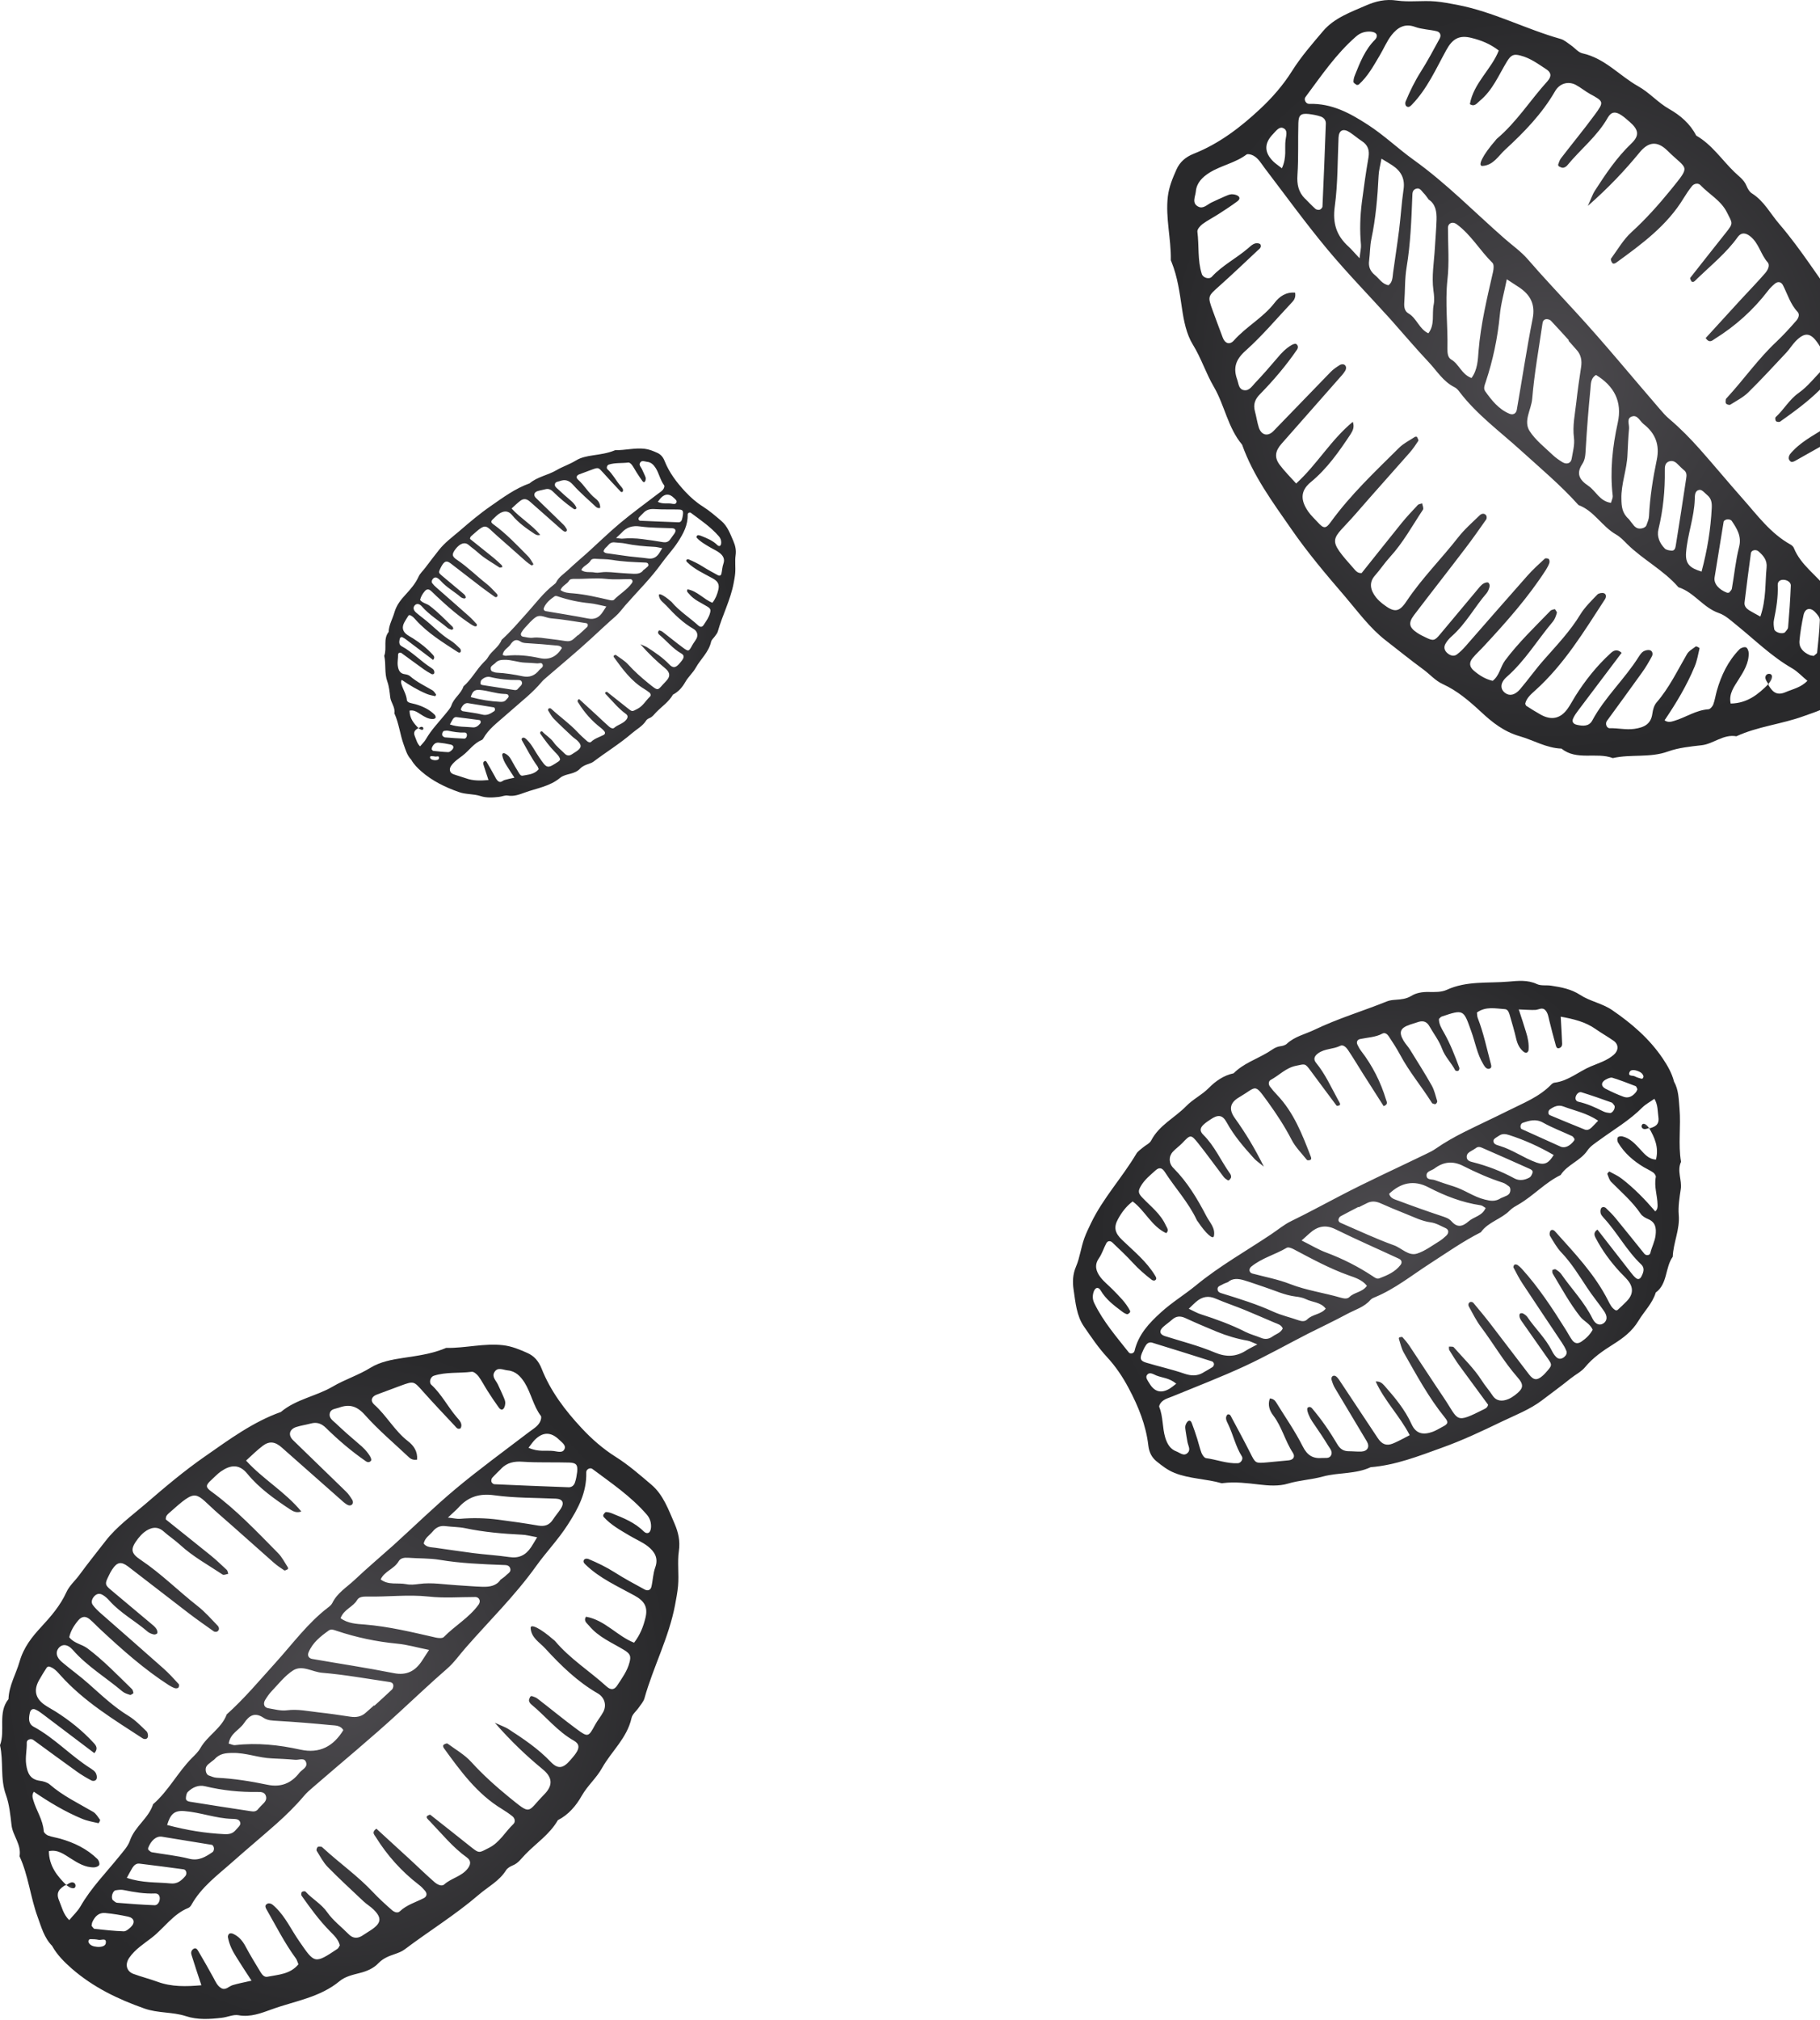
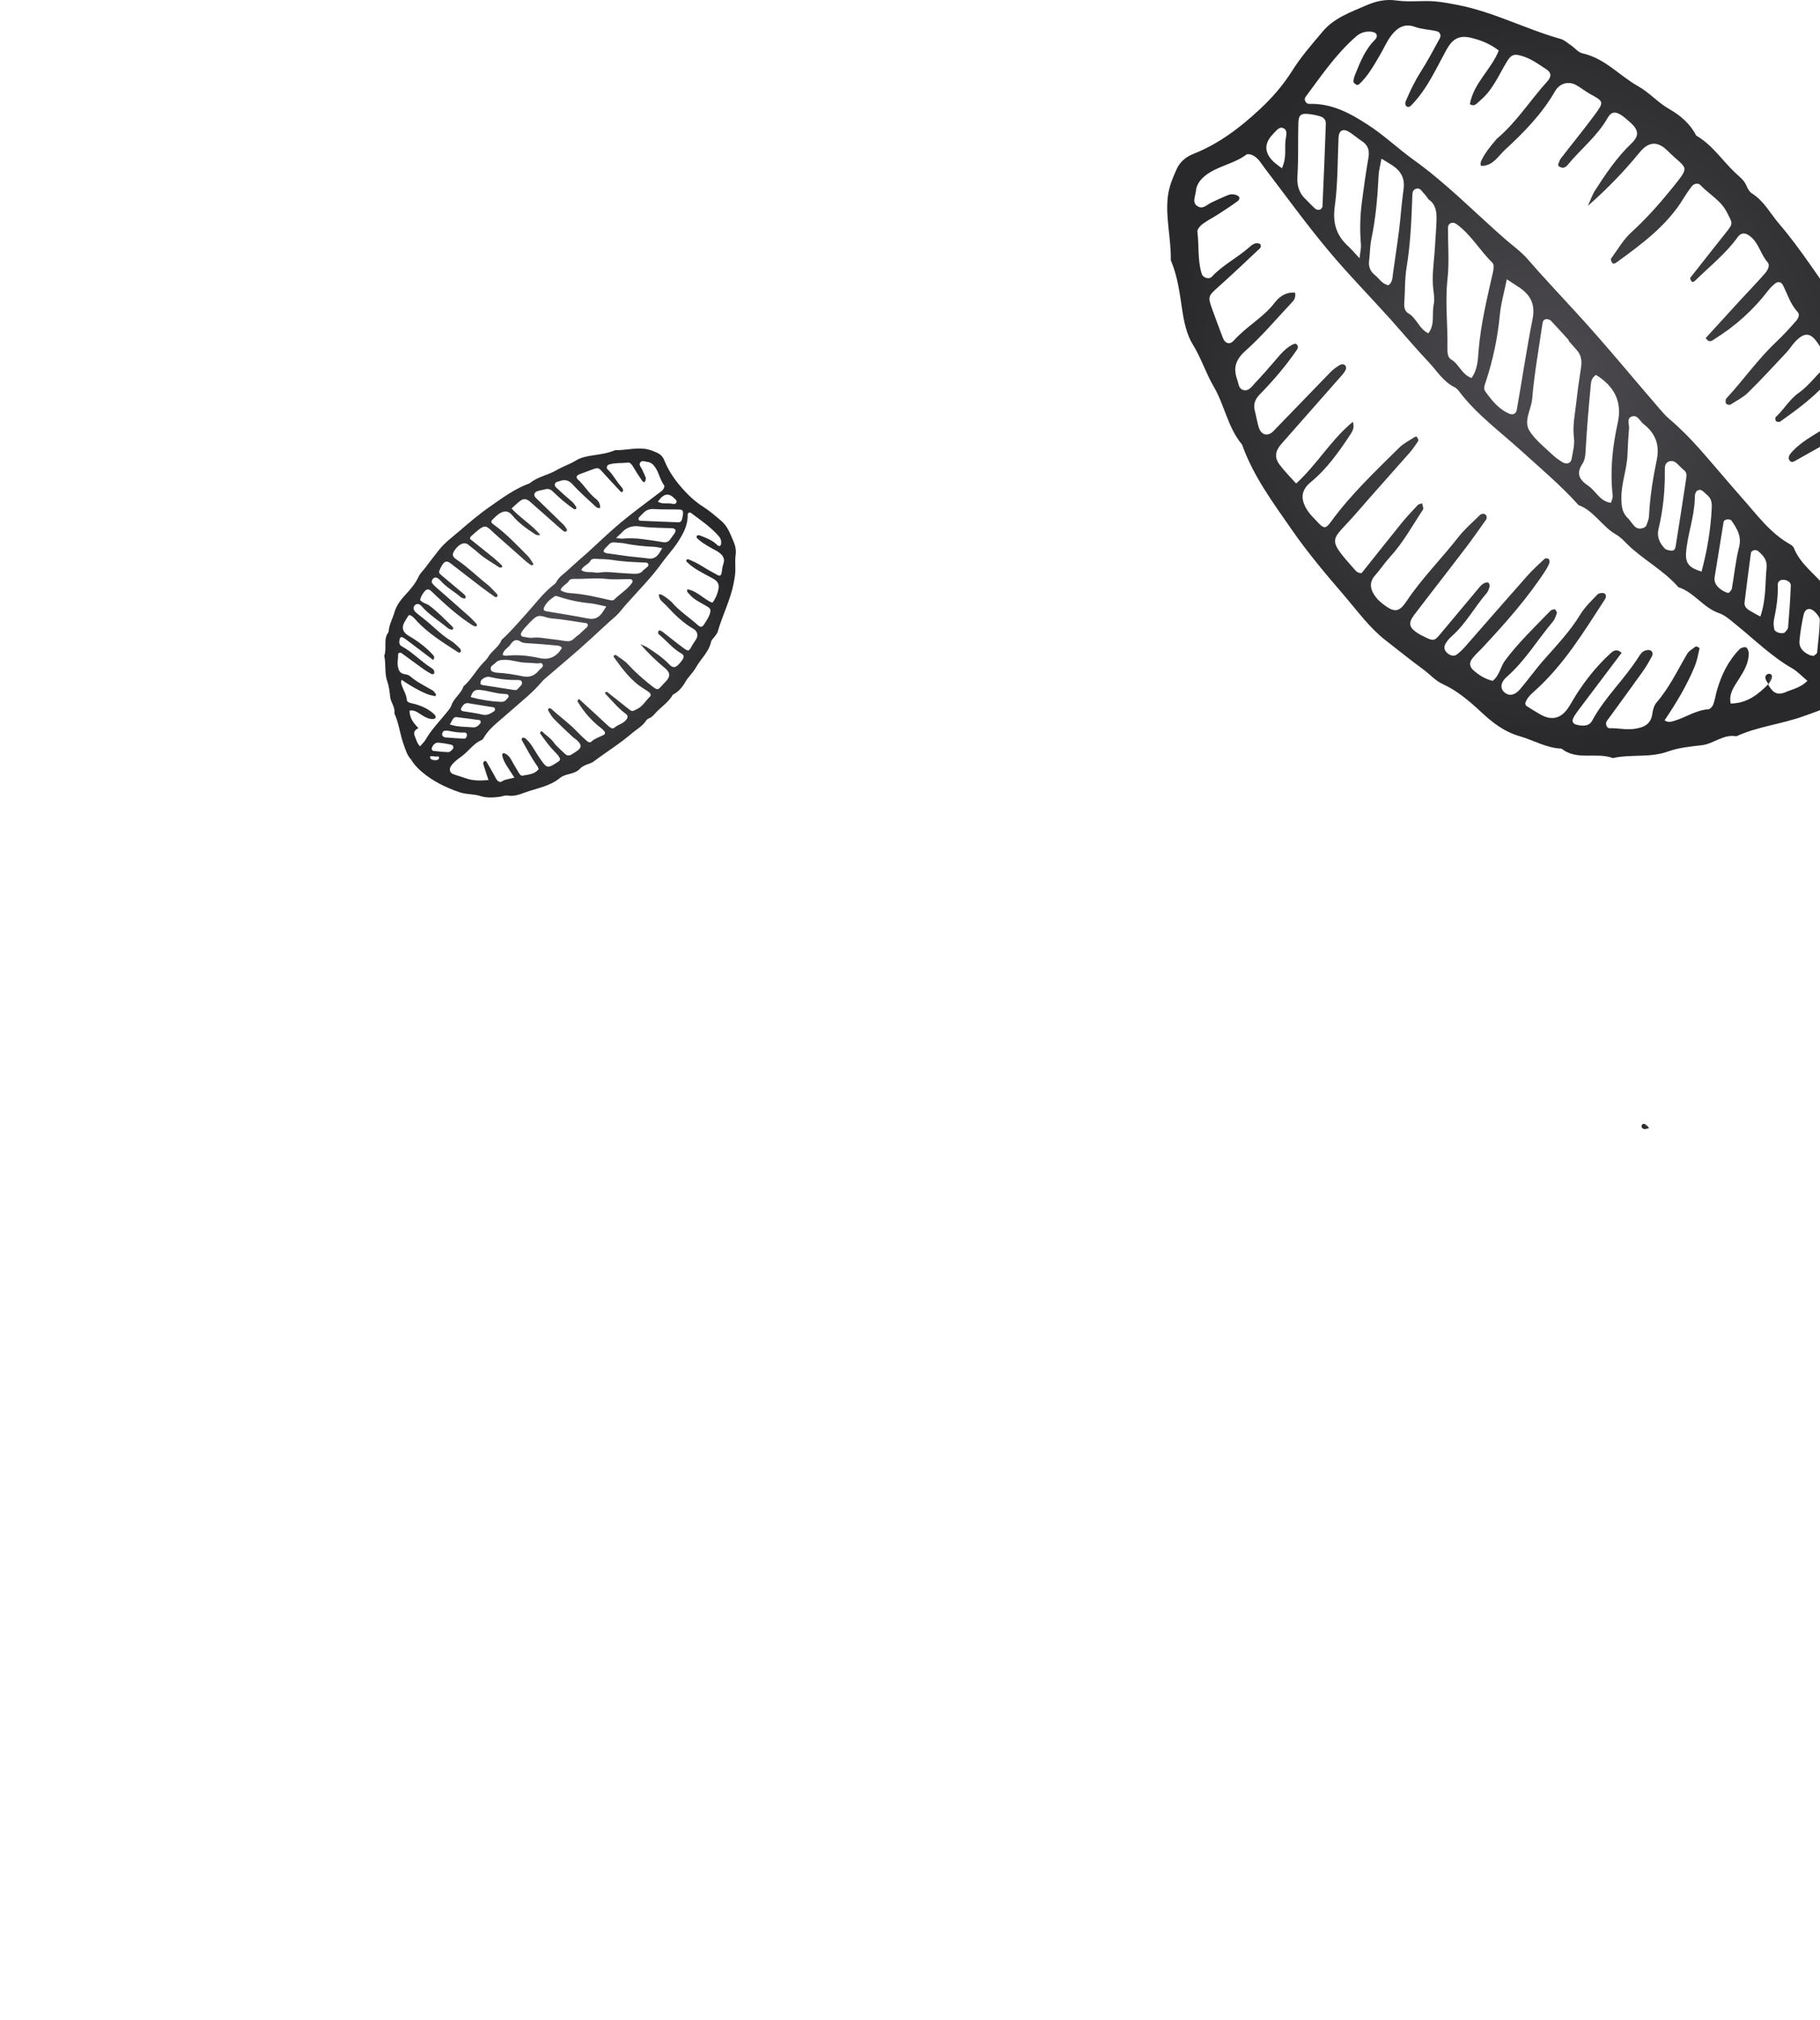
<svg xmlns="http://www.w3.org/2000/svg" width="934" height="1036" viewBox="0 0 934 1036" fill="none">
  <path d="M942.307 358.903C937.584 363.564 931.597 365.095 925.61 367.293C914.301 371.421 902.061 372.553 891.084 377.613C884.365 376.415 879.31 381.542 873.256 382.208C867.402 382.874 861.415 383.473 856.026 385.404C846.713 388.8 837.001 386.669 827.687 388.8C819.239 385.604 809.194 390.265 801.344 383.939C793.628 383.673 787.108 379.677 779.99 377.613C771.808 375.283 765.821 370.489 760.166 365.229C754.046 359.569 747.992 354.309 740.275 350.78C736.617 349.115 733.756 345.786 730.497 343.389C723.844 338.528 717.458 333.334 711.005 328.34C702.956 322.081 696.769 313.559 690.117 305.768C680.471 294.582 671.025 283.396 662.643 271.277C653.063 257.494 643.085 243.977 637.431 228.063C630.113 219.341 628.516 208.021 622.995 198.5C618.871 191.508 616.476 183.718 612.152 176.726C608.826 171.333 607.495 164.475 606.564 158.083C605.366 150.026 604.302 142.036 601.242 134.445C601.109 134.045 600.843 133.713 600.843 133.313C601.042 122.46 598.048 111.739 599.312 100.82C599.911 95.826 601.774 91.365 603.77 86.903C605.433 83.174 608.293 80.578 612.617 78.846C625.589 73.719 636.566 65.33 646.544 56.008C652.797 50.215 658.585 43.556 663.042 36.432C667.699 29.041 673.353 22.582 678.941 15.99C684.662 9.199 693.244 6.202 701.16 2.74C705.95 0.676 710.939 -0.589 716.859 0.276C723.246 1.208 730.031 0.143 736.75 0.742C740.542 1.075 744.068 1.808 747.726 2.473C766.286 6.002 782.917 14.925 800.945 19.985C802.808 20.518 804.471 22.049 806.134 23.181C808.196 24.58 809.925 26.91 812.187 27.376C823.696 29.973 831.08 38.829 840.659 44.222C846.513 47.485 850.705 52.545 856.559 55.875C862.213 59.071 867.402 63.465 870.462 69.525C878.578 74.186 883.567 81.909 890.02 88.168C892.348 90.432 895.009 92.163 896.273 95.293C896.872 96.758 897.803 98.422 899.133 99.221C905.32 103.15 908.513 109.542 913.037 114.802C924.545 128.186 933.726 143.234 944.303 157.284C945.5 158.882 946.232 160.879 946.897 162.81C948.095 166.273 949.226 169.402 952.153 172.265C955.013 174.929 956.743 178.857 957.74 182.985C958.738 186.914 959.737 191.242 962.264 194.305C971.777 205.757 973.706 220.206 978.496 233.39C980.558 239.117 983.086 245.442 981.822 252.3C981.29 255.297 982.953 258.693 983.286 261.889C984.084 268.747 984.549 275.738 982.354 282.397C979.826 290.187 980.758 298.377 977.964 306.234C972.642 321.349 965.856 335.465 955.213 347.717C951.421 352.045 947.363 356.106 942.374 358.903H942.307ZM819.305 192.174C816.179 193.839 816.445 196.968 816.179 199.632C815.181 209.753 814.383 219.873 813.784 229.994C813.585 232.858 813.651 235.588 811.921 238.118C808.795 242.912 810.524 246.108 815.114 249.171C819.039 251.834 820.902 257.095 826.756 257.894C827.088 256.495 827.754 255.363 827.621 254.231C826.157 241.58 827.488 229.195 830.215 216.811C832.61 205.957 828.352 197.9 818.84 192.174L818.707 191.974L819.305 192.107V192.174ZM907.715 351.113H907.383C909.378 354.442 911.44 357.105 916.363 354.974C920.088 353.376 924.146 352.644 927.539 349.182C924.745 346.851 922.483 344.387 919.756 342.789C909.179 336.73 900.597 328.207 891.284 320.683C888.357 318.353 885.563 315.623 882.103 314.424C873.988 311.628 869.464 303.771 861.348 301.174C853.764 292.385 843.121 287.058 834.939 278.934C833.209 277.203 831.479 275.339 829.35 274.14C822.099 270.012 818.108 262.022 810.059 259.025C801.012 248.905 790.567 240.182 780.522 231.06C769.812 221.338 758.037 212.749 749.19 201.23C748.458 200.231 747.593 199.166 746.529 198.633C740.675 195.77 737.482 190.31 733.291 185.849C726.505 178.657 720.119 171.067 713.533 163.676C702.823 151.824 691.58 140.304 681.336 128.053C670.027 114.469 659.649 100.154 648.939 86.104C647.209 83.84 645.812 81.177 643.151 79.779C642.154 79.246 640.357 78.78 639.692 79.246C633.971 83.574 626.654 84.839 620.666 88.568C617.008 90.898 614.081 93.761 613.682 98.223C613.416 100.886 611.486 104.149 614.879 105.947C617.407 107.345 619.469 104.948 621.664 103.882C623.926 102.817 626.188 101.752 628.516 100.753C629.647 100.287 630.845 99.688 632.042 99.621C633.173 99.621 634.503 99.887 635.368 100.487C636.898 101.619 635.568 102.884 634.769 103.416C631.776 105.614 628.649 107.678 625.523 109.675C622.729 111.473 619.735 113.005 617.074 114.936C615.877 115.868 614.347 117.599 614.48 118.797C615.411 125.989 614.48 133.446 616.742 140.504C617.341 142.435 620.467 143.434 621.864 141.969C627.252 136.11 634.437 132.514 640.424 127.387C642.154 125.922 644.083 123.791 646.744 125.19C647.608 126.854 646.344 127.587 645.48 128.386C638.894 134.578 632.308 140.837 625.523 146.896C619.802 152.023 619.669 151.957 622.396 159.414C624.059 164.009 625.789 168.603 627.519 173.197C628.649 176.194 631.044 176.993 633.173 174.662C639.493 167.538 648.207 162.943 654.061 155.353C656.589 152.023 659.982 149.693 664.638 150.092C664.971 152.09 664.439 153.555 663.242 154.82C655.325 163.21 647.874 172.132 639.226 179.856C633.971 184.517 632.774 188.845 634.969 194.838C635.634 196.702 635.634 199.232 637.83 199.965C640.757 200.897 642.353 198.3 643.95 196.569C647.941 192.374 651.733 188.046 655.458 183.651C657.587 181.054 659.849 178.724 662.776 176.993C663.441 176.593 664.638 176.127 665.104 176.393C666.235 177.059 666.302 178.324 665.57 179.39C659.982 187.513 653.529 195.104 646.611 202.162C643.95 204.825 643.085 207.489 644.016 210.951C644.748 213.681 645.147 216.544 646.012 219.274C647.342 223.269 650.669 224.002 653.529 221.072C663.308 211.018 673.021 200.897 682.8 190.842C684.197 189.378 685.993 188.179 687.722 187.114C688.254 186.781 689.452 186.714 689.918 187.047C691.115 187.846 690.915 189.244 690.25 190.31C689.385 191.708 688.254 192.907 687.123 194.172C677.344 205.291 667.566 216.411 657.72 227.531C654.394 231.26 653.862 234.589 656.722 238.384C659.117 241.58 661.978 244.443 665.171 247.972C675.814 238.318 682.999 225.6 694.241 216.344C695.173 219.074 694.241 220.872 693.111 222.67C687.19 231.592 681.003 240.448 672.621 247.307C666.967 251.967 667.632 256.961 671.357 262.355C672.754 264.352 674.617 266.083 676.28 267.881C679.274 271.211 680.405 271.211 682.866 267.815C693.044 253.765 705.683 241.847 717.99 229.661C720.252 227.398 723.379 225.866 726.106 224.068C726.372 223.869 727.104 223.935 727.171 224.068C727.503 224.734 728.102 225.733 727.836 226.132C726.505 228.197 725.108 230.194 723.512 232.059C714.265 242.579 704.885 252.966 695.705 263.553C683.332 277.802 680.139 275.206 695.306 292.251C696.171 293.184 696.902 293.983 698.765 293.916C705.484 285.526 712.336 276.87 719.321 268.214C721.915 265.018 724.776 262.022 727.57 259.025C728.035 258.493 729.1 258.426 729.832 258.16C730.031 259.292 730.696 260.69 730.231 261.423C724.776 269.612 720.052 278.335 713.334 285.659C710.54 288.722 708.278 292.185 705.55 295.248C702.49 298.71 703.156 302.572 706.149 306.367C707.147 307.633 708.411 308.765 709.675 309.763C715.462 314.225 717.924 314.224 721.849 308.298C729.632 296.646 739.61 286.725 748.258 275.672C751.518 271.477 755.576 267.948 759.434 264.219C760.232 263.42 761.829 263.021 762.694 264.352C763.027 264.818 763.027 265.95 762.694 266.416C759.168 271.41 755.642 276.471 751.917 281.331C743.202 292.784 734.355 304.037 725.641 315.49C722.647 319.485 723.113 321.749 727.171 324.479C728.501 325.411 730.031 326.143 731.561 326.876C735.486 328.807 736.218 328.673 738.945 325.411C745.797 317.221 752.649 309.031 759.501 300.841C760.033 300.242 760.698 299.642 761.364 299.243C762.029 298.91 763.093 298.51 763.692 298.777C764.224 299.043 764.623 300.175 764.423 300.841C764.157 301.973 763.692 303.238 762.96 304.17C756.773 311.295 752.316 319.818 745.132 326.21C743.935 327.275 742.737 328.54 741.939 329.939C740.675 331.936 741.207 333.8 743.136 335.265C744.6 336.331 746.263 336.73 747.726 335.598C749.39 334.333 750.853 332.868 752.183 331.337C762.761 319.285 773.271 307.166 783.915 295.181C786.642 292.118 789.702 289.322 792.763 286.525C793.095 286.192 794.426 286.325 794.825 286.725C795.224 287.124 795.291 288.19 795.091 288.789C794.692 289.921 794.093 291.053 793.428 292.118C784.314 306.301 773.138 318.885 761.63 331.27C759.7 333.401 757.505 335.332 755.709 337.529C753.78 339.926 754.113 341.99 756.308 343.921C759.168 346.385 762.295 348.316 766.02 349.182C769.546 346.452 769.945 342.057 772.34 338.794C779.258 329.539 787.64 321.549 795.69 313.226C795.956 312.959 796.421 312.76 796.82 312.693C797.219 312.56 797.885 312.36 798.018 312.493C798.417 313.092 799.082 313.891 798.949 314.358C798.483 315.889 797.951 317.554 796.954 318.752C788.971 328.207 782.651 338.928 773.205 347.184C769.812 350.18 769.745 353.443 772.473 355.441C774.668 357.039 777.396 356.573 780.057 353.51C784.314 348.516 788.106 343.122 792.497 338.195C799.016 330.804 805.868 323.613 810.99 315.157C813.318 311.361 816.644 308.165 819.771 304.903C820.436 304.237 822.166 303.904 823.097 304.237C824.428 304.703 824.361 306.301 823.629 307.366C812.919 323.813 802.741 340.725 787.773 354.176C785.711 356.04 783.383 357.971 782.717 360.901C782.917 361.3 782.984 361.833 783.316 362.032C785.711 363.564 788.106 365.095 790.634 366.494C796.222 369.623 800.945 368.558 804.604 363.298C806.001 361.3 807.131 359.103 808.462 356.972C813.518 348.982 819.372 341.591 826.423 335.132C827.953 333.667 829.749 332.602 832.211 334.799C824.827 344.587 817.443 354.375 810.059 364.163C809.061 365.495 808.063 366.827 807.398 368.291C806.466 370.156 807.398 371.354 809.327 371.754C812.32 372.42 815.447 372.62 817.11 369.557C823.563 357.571 833.807 348.249 840.992 336.797C841.657 335.798 842.389 334.666 843.387 334.067C844.318 333.534 845.715 333.201 846.713 333.468C848.11 333.867 848.31 335.465 847.777 336.53C846.247 339.394 844.584 342.257 842.655 344.92C836.734 353.243 830.615 361.5 824.627 369.756C823.63 371.155 824.494 373.552 826.157 373.485C830.348 373.352 834.406 374.417 838.664 373.818C843.786 373.086 847.245 371.421 847.977 365.961C848.243 364.03 848.842 361.766 850.106 360.301C856.625 352.777 860.816 343.921 865.739 335.465C866.67 333.867 868.666 332.735 870.262 331.537C870.529 331.337 872.258 332.269 872.191 332.469C871.46 335.598 870.927 338.861 869.664 341.857C865.606 351.645 860.151 360.701 854.23 369.423C855.893 370.622 857.556 370.222 859.02 369.756C865.007 368.025 870.196 364.23 876.715 363.764C877.58 363.764 878.777 362.365 879.176 361.433C880.041 359.169 880.374 356.706 881.039 354.309C883.301 346.385 886.76 339.061 892.681 333.001C893.413 332.269 895.076 331.67 896.007 332.003C896.739 332.269 897.404 333.867 897.404 334.932C897.537 340.059 894.876 344.321 892.215 348.516C889.887 352.244 887.093 355.774 888.157 360.834C896.739 360.701 902.393 356.04 907.649 350.713L907.715 351.113ZM962.198 244.776C957.009 248.172 952.884 250.902 948.693 253.499C945.168 255.763 941.443 257.627 937.252 258.36C936.653 258.493 935.522 258.027 935.256 257.561C934.923 256.961 935.056 255.963 935.389 255.297C936.786 252.234 939.181 250.103 942.241 248.438C947.363 245.708 952.352 242.646 957.275 239.649C958.606 238.784 960.202 237.652 959.869 235.787C958.605 229.462 958.472 222.737 952.751 218.009C951.554 218.542 950.224 218.808 949.292 219.541C940.578 225.933 930.932 230.793 921.552 236.187C920.886 236.586 919.955 237.052 919.224 236.853C918.691 236.719 918.026 235.787 917.96 235.188C917.827 233.39 919.157 232.258 920.288 231.06C925.809 225.333 933.127 222.071 939.58 217.543C952.286 208.754 952.751 208.887 943.904 195.637C943.505 195.037 942.573 194.771 941.908 194.305C938.449 195.17 936.187 197.701 933.859 199.965C927.672 206.09 920.621 211.217 913.569 216.211C913.104 216.544 911.84 216.411 911.44 216.012C911.041 215.612 910.908 214.214 911.241 213.947C915.498 210.085 918.159 204.958 923.082 201.496C927.739 198.233 931.331 193.439 935.455 189.378C937.85 187.047 938.249 184.517 936.52 181.654C935.455 179.923 934.324 178.191 933.193 176.46C929.268 170.534 926.275 170.135 921.486 174.995C919.756 176.793 918.492 178.924 916.829 180.722C910.31 187.646 903.923 194.638 897.138 201.296C894.543 203.826 891.084 205.558 887.957 207.555C887.492 207.822 886.228 207.489 885.829 207.023C885.43 206.623 885.563 205.624 885.629 204.958C885.629 204.626 886.028 204.226 886.294 203.96C894.942 194.571 902.26 184.051 911.64 175.262C915.232 171.866 918.558 168.204 921.818 164.475C922.882 163.276 923.747 161.345 922.55 160.014C918.758 156.018 917.361 150.891 914.966 146.23C914.101 144.566 912.438 144.166 910.842 145.498C909.578 146.563 908.38 147.695 907.383 149.027C899.799 158.948 890.619 167.205 879.908 173.863C878.644 174.662 877.314 176.194 875.318 173.397C881.239 166.938 887.226 160.346 893.279 153.755C897.47 149.227 901.794 144.766 905.852 140.105C907.183 138.573 908.513 136.043 907.116 134.512C903.524 130.45 902.659 124.79 898.269 121.261C895.874 119.33 893.612 119.064 891.816 121.527C886.028 129.651 878.245 135.91 871.127 142.768C870.529 143.367 869.996 143.967 869.331 144.433C869.065 144.632 868.267 144.566 868.134 144.433C867.734 143.833 867.202 142.835 867.402 142.502C873.456 134.711 879.642 127.054 885.763 119.264C889.687 114.336 889.088 114.603 886.294 109.009C883.168 102.75 877.114 99.688 872.657 94.96C871.46 93.695 869.398 94.094 868.267 95.493C866.737 97.424 865.34 99.488 864.076 101.552C855.561 115.668 842.522 125.19 829.417 134.711C828.552 135.311 827.754 135.444 827.288 134.711C826.889 134.112 826.49 133.047 826.756 132.647C830.149 128.053 833.076 122.859 837.267 119.064C844.651 112.339 851.17 105.014 857.423 97.357C867.934 84.306 866.005 87.436 855.76 77.315C850.505 72.121 845.915 72.588 841.258 78.38C833.741 87.502 825.692 96.092 814.848 105.614C816.711 101.552 817.31 99.621 818.374 97.956C823.962 89.3 829.616 80.844 837.2 73.586C841.524 69.458 840.926 66.462 836.202 62.4C834.939 61.335 833.741 60.203 832.344 59.27C829.151 57.007 826.889 57.206 825.093 60.336C819.771 69.791 811.123 76.516 804.338 84.772C803.872 85.372 803.007 85.904 802.275 86.038C801.61 86.171 800.812 85.705 800.08 85.372C799.814 85.239 799.548 84.639 799.615 84.44C800.014 83.308 800.346 82.109 801.078 81.177C806.799 73.719 812.852 66.395 818.44 58.804C823.297 52.212 823.031 52.013 815.913 48.151C813.385 46.752 811.123 44.822 808.595 43.49C804.67 41.492 800.28 42.824 798.018 46.819C791.366 58.338 782.185 67.793 772.473 76.716C768.947 79.912 766.419 84.772 760.765 85.105C758.104 85.239 760.964 79.446 767.417 72.055C767.683 71.722 767.883 71.389 768.215 71.123C778.393 62.533 785.379 51.28 794.16 41.625C796.355 39.162 796.089 37.164 793.494 35.5C789.303 32.77 785.312 29.773 780.323 28.508C776.797 27.576 775.467 28.109 773.338 31.571C769.08 38.562 766.02 46.286 759.368 51.746C758.038 52.812 756.774 55.009 754.312 53.411C756.241 42.558 765.421 35.5 769.147 25.911C764.69 22.449 760.033 20.651 755.177 19.453C748.857 17.855 745.398 19.852 742.205 25.712C736.883 35.367 732.426 45.554 724.576 53.677C723.711 54.609 722.713 55.409 721.582 54.343C721.183 53.944 721.05 52.812 721.316 52.146C723.512 46.886 725.973 41.759 729.1 36.831C732.625 31.305 735.686 25.512 738.812 19.786C739.677 18.188 739.211 16.456 737.216 15.99C733.557 15.125 729.632 15.058 726.173 13.793C720.718 11.795 717.059 14.326 714.198 17.921C711.67 21.117 710.141 24.979 708.012 28.508C704.885 33.768 701.958 39.162 697.302 43.357C697.035 43.556 696.37 43.623 696.104 43.49C695.506 43.09 694.574 42.491 694.574 41.958C694.574 40.76 694.906 39.561 695.372 38.429C697.967 31.971 700.495 25.512 705.617 20.385C706.482 19.519 707.08 18.054 705.95 17.056C705.151 16.39 703.754 16.19 702.69 16.19C700.096 16.19 697.834 16.989 695.838 18.787C685.527 27.776 678.01 38.962 669.961 49.749C668.963 51.081 670.16 53.344 671.89 53.278C683.398 52.945 692.645 57.939 701.892 63.931C710.274 69.325 717.458 76.25 725.441 81.976C742.271 94.028 756.574 108.743 772.007 122.26C775.999 125.789 780.522 128.918 783.981 132.913C792.031 142.235 800.546 151.158 808.861 160.28C823.629 176.327 837.4 193.173 851.636 209.619C853.233 211.484 854.829 213.348 856.758 214.946C862.412 219.74 867.668 225.134 872.458 230.527C879.775 238.784 886.827 247.306 894.144 255.563C901.794 264.152 908.513 273.541 918.958 279.334C919.623 279.733 920.355 280.399 920.621 281.132C924.08 289.721 932.129 294.915 937.584 301.973C941.043 306.434 944.103 311.428 949.026 314.824C952.685 317.354 956.676 316.488 958.206 312.493C959.869 307.965 961.067 303.238 962.73 298.644C965.723 290.52 965.458 282.264 964.726 273.541C958.473 275.605 952.951 277.47 947.363 279.201C946.165 279.6 944.901 279.401 944.037 278.202C942.972 276.737 944.237 275.871 945.168 275.339C950.157 272.409 955.213 269.479 960.335 266.683C962.597 265.484 964.925 264.485 966.256 262.355C967.919 259.758 965.324 257.894 964.659 255.696C963.728 252.633 963.129 249.437 962.131 244.976L962.198 244.776ZM804.87 174.729L805.136 174.529C802.076 171.2 799.083 167.804 795.956 164.541C795.49 164.009 794.492 163.676 793.761 163.676C792.23 163.676 791.698 164.808 791.565 166.006C789.702 178.857 787.374 191.641 786.31 204.492C785.844 210.085 781.653 215.878 784.979 221.072C787.973 225.733 792.696 229.395 796.82 233.324C798.284 234.722 800.014 235.92 801.743 236.986C803.939 238.384 806.134 237.652 806.533 235.388C807.132 231.792 808.196 228.063 807.73 224.534C806.932 218.342 808.262 212.416 808.928 206.423C809.593 200.364 810.458 194.371 811.389 188.312C811.921 184.916 811.389 181.853 808.928 179.257C807.531 177.725 806.2 176.194 804.87 174.662V174.729ZM755.177 193.839C758.237 189.711 758.437 184.583 758.769 180.056C759.9 166.206 763.16 152.822 766.22 139.372C766.552 137.907 766.752 135.577 765.887 134.778C759.434 128.452 754.911 120.329 747.46 114.936C746.861 114.469 745.864 114.137 745.132 114.27C743.801 114.469 743.07 115.601 743.07 116.8C743.07 125.722 743.801 134.711 742.803 143.501C741.539 155.353 743.069 167.005 742.803 178.79C742.803 180.855 742.87 183.252 744.733 184.384C748.791 186.714 749.922 191.841 755.044 193.839H755.177ZM773.271 143.234C771.941 149.959 770.211 155.752 769.679 161.678C768.548 173.397 766.153 184.783 762.428 195.969C761.896 197.567 761.164 199.165 762.162 200.63C765.488 205.291 769.08 209.886 774.668 212.216C776.664 213.015 778.061 211.95 778.394 210.219C781.121 194.638 783.449 178.99 786.509 163.543C788.039 156.018 785.312 151.025 779.192 147.096C777.529 146.031 775.866 144.899 773.271 143.234ZM733.158 102.284C732.093 100.886 731.428 99.821 730.563 99.022C729.499 97.956 728.7 96.092 726.638 96.824C724.709 97.49 724.842 99.288 724.776 100.886C724.31 113.005 723.844 125.123 721.849 137.108C720.851 143.101 721.117 149.227 720.651 155.286C720.518 157.417 720.784 159.547 722.714 160.679C727.104 163.21 728.301 168.803 733.025 170.934C736.484 166.472 734.754 161.079 735.752 156.218C736.218 153.888 735.952 151.357 735.619 148.96C734.621 141.636 735.952 134.445 736.351 127.187C736.617 122.326 737.083 117.532 737.216 112.672C737.349 108.543 736.683 104.548 733.091 102.284H733.158ZM697.701 132.581C698.1 128.719 698.565 127.121 698.432 125.589C697.767 118.265 697.967 110.94 698.898 103.683C699.896 96.025 700.96 88.368 702.291 80.711C702.89 77.049 702.025 74.385 698.831 72.321C696.769 70.989 694.907 69.325 692.778 67.927C689.385 65.663 687.124 66.728 686.924 70.523C686.392 82.309 686.591 94.161 684.995 105.813C683.797 114.403 685.793 120.862 692.113 126.521C693.576 127.853 694.84 129.451 697.767 132.514L697.701 132.581ZM708.943 81.443C708.211 85.438 707.546 87.769 707.479 90.099C706.947 101.019 706.016 111.939 703.754 122.659C703.022 126.255 703.089 129.917 702.623 133.579C702.158 136.709 703.156 139.106 705.617 141.103C707.812 142.901 709.209 145.631 712.535 146.297C714.731 144.699 714.597 142.169 714.93 139.772C715.928 132.514 717.059 125.323 717.99 117.998C718.855 111.14 719.254 104.215 720.252 97.357C721.117 91.831 719.188 87.902 714.598 84.839C713.201 83.907 711.804 83.108 708.943 81.377V81.443ZM835.87 266.217C836.535 267.082 837.533 268.414 838.597 269.679C838.863 270.012 839.196 270.212 839.529 270.478C840.992 271.677 844.318 271.011 844.917 269.413C845.449 267.881 846.181 266.35 846.248 264.752C846.713 254.964 848.243 245.376 850.239 235.787C851.835 228.13 849.507 222.204 843.453 217.476C841.591 216.012 840.393 212.749 837.666 213.548C834.473 214.413 836.202 217.61 836.003 219.807C835.604 224.202 835.404 228.729 835.204 233.057C834.938 240.848 831.878 248.106 832.078 255.896C832.145 259.758 832.411 263.154 835.87 266.217ZM669.827 101.951C671.557 103.683 673.22 105.48 675.083 107.145C675.548 107.545 676.679 107.744 677.278 107.545C677.877 107.345 678.675 106.479 678.675 105.88C679.34 91.764 679.872 77.581 680.404 63.399C680.471 61.601 679.34 60.269 677.677 59.737C675.748 59.071 673.686 58.738 671.624 58.471C667.632 58.072 666.434 58.938 666.301 63.066C666.035 71.922 666.434 80.844 665.836 89.7C665.503 94.561 666.302 98.489 669.761 101.951H669.827ZM863.943 240.914C863.078 240.115 862.146 239.316 861.348 238.451C860.151 237.186 858.82 236.12 857.024 236.52C854.43 237.052 854.297 239.383 854.363 241.314C854.496 251.501 853.499 261.489 851.104 271.41C850.172 275.206 851.702 278.602 854.363 281.331C855.095 282.064 856.625 282.33 857.823 282.397C859.419 282.53 859.752 281.065 859.951 280C861.814 268.414 863.61 256.895 865.34 245.309C865.606 243.711 865.672 242.113 863.943 240.914ZM873.189 293.25C876.183 282.064 877.913 271.41 878.445 260.49C878.578 257.894 878.245 255.696 876.183 253.965C874.919 252.9 873.455 251.102 872.258 251.235C869.664 251.501 869.797 254.098 869.73 256.029C869.464 265.284 866.005 274.074 865.273 283.329C864.808 289.255 867.269 291.319 873.123 293.117L873.189 293.25ZM887.426 303.837C887.891 303.238 888.623 302.639 888.756 301.973C890.02 294.848 890.685 287.59 892.481 280.532C893.878 275.072 891.417 271.144 888.689 267.149C888.357 266.616 887.293 266.283 886.561 266.35C885.829 266.35 884.698 266.949 884.565 267.482C882.968 277.003 881.505 286.592 879.908 296.113C879.376 299.376 882.103 302.372 886.228 303.97C886.56 304.104 887.026 303.97 887.492 303.904L887.426 303.837ZM903.391 316.222C906.451 307.3 905.786 299.11 906.584 291.119C906.983 287.324 904.987 284.994 902.46 282.796C901.129 281.598 898.734 282.13 898.535 283.729C897.404 292.185 896.273 300.575 895.275 309.031C895.076 310.829 896.207 312.094 897.67 313.026C899.4 314.091 901.262 315.023 903.391 316.222ZM930.799 336.397C931.464 335.731 932.462 335.265 932.528 334.666C933.127 329.073 933.726 323.546 933.925 317.953C933.925 316.622 932.595 315.09 931.53 313.958C929.002 311.295 926.275 311.961 925.543 315.49C924.612 319.751 923.88 324.146 923.481 328.474C923.082 332.136 925.344 334.466 928.603 335.931C929.335 336.264 930.2 336.264 930.865 336.397H930.799ZM916.097 324.212C916.43 323.68 917.561 322.747 917.627 321.749C918.226 314.624 918.758 307.433 919.024 300.242C919.024 298.644 917.228 297.512 915.565 297.378C913.702 297.179 912.239 298.111 912.305 300.042C912.571 306.101 911.573 312.027 910.376 317.887C910.043 319.418 910.243 321.083 910.509 322.614C910.709 324.212 914.5 325.544 916.163 324.212H916.097ZM657.853 86.304C660.448 80.644 659.184 76.183 659.716 71.855C659.982 69.658 661.179 66.595 658.252 65.596C656.39 64.93 654.727 67.261 653.33 68.725C648.673 73.475 648.717 78.181 653.462 82.842C654.593 83.907 655.924 84.839 657.853 86.304ZM940.112 338.195C942.174 337.196 942.573 335.199 942.773 333.334C942.972 331.403 942.64 328.607 940.777 328.274C937.318 327.675 939.114 330.804 938.781 332.336C938.449 333.867 938.382 335.398 938.382 336.93C938.382 337.929 939.114 338.328 940.112 338.128V338.195Z" fill="url(#paint0_radial_0_1)" />
  <path d="M907.715 351.113C907.116 350.114 906.318 349.182 906.052 348.116C905.719 346.851 906.451 345.586 907.848 345.586C909.511 345.586 909.511 347.117 909.178 348.116C908.846 349.182 907.981 350.047 907.316 351.046H907.648L907.715 351.113Z" fill="url(#paint1_radial_0_1)" />
-   <path d="M859.033 554.628C861.519 559.007 861.465 563.698 861.899 568.52C862.703 577.623 861.13 586.82 862.681 595.863C860.486 600.554 863.247 605.268 862.547 609.838C861.886 614.261 861.15 618.769 861.507 623.099C862.166 630.596 858.7 637.299 858.433 644.546C854.435 650.113 855.877 658.394 849.706 662.907C847.997 668.513 843.792 672.509 840.885 677.322C837.573 682.864 832.888 686.312 827.928 689.425C822.583 692.801 817.544 696.207 813.447 701.172C811.51 703.527 808.511 704.971 806.117 706.89C801.253 710.813 796.197 714.475 791.275 718.226C785.113 722.898 777.66 725.76 770.651 729.108C760.568 733.983 750.525 738.712 740.008 742.478C728.037 746.794 716.184 751.455 703.423 752.475C695.601 756.127 687 755.074 678.946 757.252C673.018 758.903 666.844 759.128 660.877 760.926C656.276 762.305 650.994 761.933 646.131 761.361C639.997 760.656 633.939 759.867 627.781 760.619C627.462 760.638 627.166 760.768 626.874 760.689C618.967 758.411 610.531 758.5 602.784 755.428C599.245 754.008 596.344 751.766 593.47 749.426C591.066 747.474 589.726 744.867 589.307 741.356C588.098 730.837 584.11 721.14 579.242 711.992C576.228 706.269 572.489 700.718 568.147 696.05C563.649 691.183 560.03 685.768 556.3 680.376C552.45 674.847 551.94 667.966 550.958 661.481C550.387 657.563 550.44 653.657 552.235 649.485C554.17 644.986 554.722 639.801 556.479 634.992C557.466 632.277 558.694 629.836 559.9 627.284C566.125 614.368 575.92 603.926 583.162 591.702C583.918 590.44 585.365 589.522 586.52 588.525C587.949 587.288 589.994 586.477 590.779 584.91C594.939 576.982 602.871 573.307 608.699 567.343C612.237 563.691 616.764 561.612 620.35 557.974C623.799 554.455 628.035 551.514 633.071 550.461C638.076 545.425 644.71 543.284 650.558 539.782C652.673 538.52 654.462 536.909 657.001 536.597C658.191 536.446 659.593 536.09 660.439 535.271C664.529 531.507 669.835 530.421 674.574 528.137C686.631 522.328 699.449 518.553 711.811 513.557C713.216 512.993 714.822 512.849 716.366 512.74C719.136 512.543 721.649 512.328 724.32 510.744C726.831 509.17 730.046 508.674 733.265 508.753C736.337 508.793 739.701 508.911 742.44 507.66C752.691 502.934 763.648 504.358 774.24 503.436C778.837 503.049 783.964 502.438 788.738 504.712C790.827 505.691 793.64 505.139 796.045 505.523C801.223 506.284 806.433 507.317 810.877 510.234C816.085 513.618 822.264 514.544 827.468 518.136C837.49 525.008 846.493 532.757 853.375 542.968C855.8 546.598 857.977 550.372 859.046 554.58L859.033 554.628ZM712.831 612.065C713.436 614.685 715.78 615.105 717.677 615.823C724.892 618.543 732.145 621.116 739.437 623.544C741.494 624.252 743.506 624.74 745.019 626.505C747.916 629.74 750.595 629.099 753.738 626.335C756.458 623.981 760.675 623.648 762.409 619.513C761.45 618.994 760.752 618.284 759.897 618.159C750.347 616.747 741.541 613.338 733.009 608.906C725.533 605.017 718.798 606.557 712.74 612.407L712.567 612.465L712.782 612.052L712.831 612.065ZM846.542 578.462L846.477 578.706C849.306 577.897 851.66 576.908 851.066 572.88C850.627 569.834 850.887 566.715 849.018 563.547C846.763 565.138 844.516 566.312 842.811 567.998C836.299 574.564 828.376 579.182 821.04 584.533C818.759 586.221 816.212 587.734 814.656 590.035C811.016 595.436 804.376 597.21 800.883 602.65C792.96 606.485 786.972 613.242 779.419 617.646C777.812 618.574 776.108 619.477 774.812 620.802C770.367 625.308 763.734 626.665 759.961 631.978C750.776 636.624 742.341 642.568 733.691 648.142C724.473 654.085 715.874 661.032 705.704 665.256C704.829 665.597 703.88 666.022 703.281 666.698C700.036 670.428 695.412 671.696 691.324 673.893C684.727 677.456 677.917 680.647 671.214 684.024C660.435 689.549 649.795 695.53 638.815 700.635C626.652 706.259 614.134 711.056 601.747 716.149C599.75 716.972 597.526 717.473 595.98 719.15C595.394 719.777 594.701 721.002 594.912 721.582C596.958 726.627 596.448 732.241 598.004 737.364C598.992 740.504 600.514 743.213 603.702 744.382C605.6 745.1 607.61 747.156 609.592 745.021C611.112 743.442 609.761 741.459 609.412 739.64C609.076 737.773 608.739 735.905 608.465 734.001C608.346 733.081 608.142 732.085 608.328 731.194C608.55 730.365 609.006 729.441 609.614 728.925C610.743 728.025 611.408 729.25 611.642 729.94C612.663 732.566 613.561 735.264 614.41 737.949C615.178 740.351 615.712 742.847 616.604 745.177C617.051 746.238 618.019 747.701 618.922 747.838C624.37 748.568 629.647 750.716 635.258 750.444C636.789 750.384 638.134 748.288 637.336 746.976C634.103 741.874 632.88 735.899 630.301 730.502C629.568 728.946 628.386 727.113 629.932 725.437C631.321 725.13 631.609 726.2 632.024 726.992C635.266 733.037 638.556 739.096 641.661 745.261C644.292 750.464 644.217 750.548 650.213 750.013C653.903 749.696 657.606 749.33 661.309 748.965C663.724 748.724 664.779 747.125 663.491 745.106C659.514 739.073 657.86 731.78 653.452 725.997C651.51 723.489 650.469 720.544 651.675 717.208C653.203 717.356 654.171 718.034 654.863 719.161C659.452 726.613 664.523 733.829 668.481 741.688C670.862 746.457 673.796 748.185 678.614 747.753C680.11 747.631 681.962 748.128 682.929 746.662C684.186 744.699 682.598 743.019 681.644 741.508C679.355 737.757 676.931 734.127 674.444 730.532C672.961 728.461 671.698 726.344 671.005 723.858C670.843 723.292 670.737 722.322 671.023 722.033C671.732 721.335 672.672 721.534 673.308 722.28C678.159 727.973 682.451 734.196 686.261 740.655C687.689 743.13 689.469 744.287 692.186 744.284C694.329 744.284 696.503 744.554 698.672 744.456C701.858 744.265 703.047 741.97 701.463 739.297C696.02 730.152 690.516 721.042 685.073 711.896C684.275 710.584 683.75 709.032 683.309 707.554C683.17 707.099 683.356 706.207 683.691 705.931C684.511 705.21 685.496 705.631 686.145 706.329C686.999 707.237 687.655 708.302 688.359 709.38C694.582 718.735 700.804 728.09 707.014 737.493C709.091 740.665 711.424 741.709 714.764 740.357C717.574 739.229 720.232 737.694 723.442 736.046C718.461 726.345 710.56 718.578 705.989 708.516C708.171 708.37 709.304 709.406 710.399 710.588C715.77 716.682 721.039 722.958 724.416 730.452C726.719 735.514 730.506 736.007 735.185 734.335C736.922 733.703 738.555 732.677 740.198 731.811C743.222 730.27 743.444 729.441 741.441 726.969C733.152 716.746 726.905 705.136 720.399 693.719C719.185 691.616 718.677 689.022 717.896 686.669C717.802 686.435 717.995 685.911 718.105 685.889C718.658 685.775 719.507 685.533 719.747 685.806C720.997 687.187 722.185 688.604 723.237 690.141C729.125 698.988 734.89 707.906 740.84 716.717C748.845 728.589 746.317 730.42 761.773 722.648C762.625 722.197 763.353 721.817 763.67 720.438C758.846 713.864 753.853 707.139 748.886 700.317C747.055 697.787 745.422 695.101 743.777 692.463C743.478 692.017 743.638 691.223 743.587 690.635C744.455 690.711 745.609 690.498 746.054 690.983C750.98 696.592 756.439 701.769 760.484 708.134C762.178 710.784 764.269 713.123 765.976 715.725C767.911 718.649 770.869 718.919 774.235 717.47C775.357 716.987 776.434 716.283 777.413 715.552C781.815 712.185 782.298 710.38 778.729 706.338C771.725 698.342 766.419 689.076 760.023 680.563C757.592 677.349 755.804 673.681 753.831 670.119C753.403 669.377 753.424 668.127 754.568 667.755C754.975 667.602 755.804 667.825 756.08 668.16C759.044 671.726 762.057 675.306 764.885 678.993C771.56 687.632 778.063 696.33 784.738 704.97C787.076 707.95 788.824 708.053 791.619 705.614C792.563 704.822 793.399 703.844 794.236 702.866C796.42 700.367 796.466 699.804 794.612 697.163C789.96 690.53 785.308 683.897 780.656 677.264C780.322 676.756 780.014 676.151 779.852 675.584C779.739 675.031 779.655 674.172 779.968 673.786C780.267 673.448 781.174 673.378 781.622 673.655C782.399 674.072 783.234 674.662 783.773 675.382C787.775 681.318 793.141 686.26 796.411 692.784C796.956 693.871 797.647 694.998 798.514 695.858C799.729 697.177 801.198 697.153 802.649 696.026C803.716 695.162 804.335 694.021 803.794 692.726C803.194 691.258 802.408 689.897 801.548 688.621C794.8 678.497 787.989 668.41 781.303 658.251C779.596 655.649 778.148 652.856 776.701 650.063C776.523 649.754 776.881 648.804 777.252 648.59C777.623 648.376 778.416 648.536 778.816 648.8C779.566 649.315 780.277 649.977 780.927 650.674C789.522 660.143 796.543 670.81 803.353 681.681C804.534 683.514 805.517 685.503 806.774 687.252C808.15 689.138 809.727 689.299 811.571 688.069C813.936 686.455 815.963 684.542 817.328 681.98C816.021 678.859 812.882 677.703 810.963 675.306C805.544 668.415 801.339 660.699 796.824 653.162C796.681 652.915 796.626 652.534 796.656 652.228C796.637 651.909 796.621 651.382 796.745 651.311C797.262 651.136 797.977 650.805 798.292 650.994C799.322 651.637 800.437 652.354 801.118 653.321C806.475 661.032 813.083 667.772 817.275 676.32C818.803 679.396 821.179 680.086 823.176 678.479C824.777 677.183 824.971 675.091 823.25 672.538C820.43 668.436 817.225 664.596 814.479 660.408C810.347 654.176 806.426 647.74 801.24 642.322C798.918 639.87 797.231 636.803 795.455 633.869C795.098 633.251 795.194 631.917 795.62 631.3C796.223 630.416 797.38 630.778 798.016 631.524C807.956 642.608 818.341 653.394 825.252 667.011C826.212 668.89 827.169 670.976 829.184 672.039C829.515 671.972 829.918 672.027 830.13 671.823C831.721 670.368 833.312 668.912 834.832 667.334C838.219 663.851 838.366 660.178 835.233 656.462C834.044 655.045 832.658 653.785 831.359 652.391C826.501 647.114 822.238 641.369 818.893 634.93C818.12 633.52 817.693 631.994 819.785 630.621C825.502 637.958 831.219 645.295 836.937 652.632C837.716 653.626 838.495 654.619 839.437 655.395C840.619 656.444 841.68 655.996 842.351 654.66C843.425 652.596 844.185 650.343 842.269 648.521C834.76 641.435 829.945 632.093 822.97 624.575C822.369 623.891 821.684 623.132 821.441 622.282C821.234 621.495 821.264 620.405 821.655 619.726C822.221 618.78 823.431 618.947 824.106 619.547C825.902 621.231 827.672 623.013 829.244 624.951C834.176 630.927 839.02 637.037 843.89 643.049C844.718 644.055 846.643 643.892 846.92 642.659C847.645 639.56 849.221 636.794 849.618 633.555C850.087 629.655 849.546 626.791 845.693 625.182C844.331 624.608 842.791 623.724 841.967 622.509C837.737 616.251 832.076 611.438 826.85 606.167C825.863 605.171 825.426 603.485 824.862 602.079C824.767 601.844 825.789 600.759 825.922 600.847C828.07 601.999 830.354 603.03 832.3 604.545C838.67 609.444 844.23 615.222 849.454 621.277C850.658 620.293 850.692 618.995 850.638 617.831C850.545 613.1 848.784 608.55 849.722 603.678C849.892 603.044 849.103 601.892 848.499 601.416C847.011 600.337 845.273 599.609 843.648 598.65C838.291 595.435 833.607 591.46 830.333 585.928C829.94 585.248 829.827 583.911 830.254 583.293C830.592 582.809 831.893 582.635 832.673 582.844C836.453 583.754 839.051 586.542 841.6 589.318C843.873 591.757 845.909 594.499 849.822 594.713C851.409 588.394 849.105 583.333 846.237 578.433L846.542 578.462ZM779.379 517.623C780.847 522.095 782.036 525.656 783.115 529.239C784.081 532.269 784.715 535.367 784.429 538.584C784.409 539.049 783.846 539.787 783.452 539.89C782.948 540.016 782.243 539.723 781.821 539.348C779.853 537.722 778.763 535.547 778.144 532.976C777.151 528.684 775.887 524.424 774.659 520.226C774.286 519.08 773.771 517.687 772.341 517.565C767.461 517.249 762.512 516.026 757.928 519.292C758.083 520.274 758.017 521.302 758.371 522.129C761.341 529.775 763.007 537.802 765.115 545.74C765.277 546.306 765.436 547.08 765.146 547.578C764.944 547.942 764.131 548.246 763.679 548.177C762.337 547.922 761.769 546.724 761.114 545.659C758.004 540.486 757.051 534.479 755.002 528.858C751.06 517.815 751.249 517.499 739.812 521.384C739.295 521.559 738.917 522.19 738.446 522.586C738.401 525.292 739.809 527.448 741.01 529.6C744.281 535.339 746.652 541.517 748.924 547.669C749.077 548.076 748.731 548.976 748.36 549.19C747.989 549.405 746.94 549.228 746.81 548.931C744.818 545.051 741.586 542.092 740.017 537.803C738.542 533.747 735.737 530.171 733.572 526.349C732.336 524.135 730.562 523.346 728.126 524.052C726.65 524.492 725.16 524.981 723.671 525.47C718.562 527.184 717.682 529.3 720.301 533.767C721.278 535.389 722.59 536.734 723.58 538.307C727.371 544.447 731.237 550.504 734.78 556.787C736.124 559.186 736.713 562.063 737.562 564.748C737.665 565.142 737.174 566.003 736.754 566.204C736.383 566.418 735.678 566.124 735.204 565.945C734.96 565.88 734.746 565.508 734.603 565.261C729.426 557.076 723.159 549.643 718.565 541.039C716.783 537.738 714.755 534.579 712.664 531.457C711.996 530.441 710.751 529.427 709.542 530.044C705.873 532.039 701.845 532.056 697.962 532.897C696.574 533.204 695.955 534.345 696.617 535.777C697.149 536.913 697.743 538.013 698.522 539.007C704.298 546.516 708.542 554.87 711.315 564.031C711.652 565.115 712.512 566.391 710.073 567.305C706.506 561.695 702.855 556.01 699.216 550.277C696.724 546.314 694.306 542.267 691.689 538.376C690.829 537.1 689.238 535.627 687.842 536.35C684.164 538.187 679.85 537.709 676.405 540.235C674.522 541.612 673.883 543.218 675.334 545.019C680.146 550.858 683.202 557.795 686.826 564.361C687.148 564.918 687.482 565.426 687.693 566.005C687.787 566.24 687.581 566.812 687.458 566.883C686.941 567.058 686.105 567.252 685.9 567.041C681.384 561.071 676.992 555.031 672.489 549.013C669.652 545.167 669.729 545.658 665.086 546.608C659.89 547.671 656.46 551.508 652.124 553.848C650.963 554.477 650.851 556.068 651.653 557.172C652.766 558.673 654.004 560.103 655.267 561.435C663.931 570.452 668.344 581.883 672.744 593.363C673.013 594.114 672.954 594.726 672.326 594.923C671.809 595.098 670.951 595.182 670.711 594.908C668.013 591.518 664.784 588.351 662.828 584.533C659.353 577.797 655.27 571.578 650.89 565.489C643.398 555.218 645.31 557.247 635.891 562.771C631.057 565.604 630.498 569.061 633.825 573.614C639.029 580.918 643.738 588.507 648.582 598.329C645.974 596.165 644.678 595.347 643.668 594.239C638.427 588.441 633.345 582.634 629.519 575.648C627.345 571.666 625.034 571.516 621.133 574.182C620.105 574.899 619.042 575.555 618.085 576.396C615.801 578.293 615.504 579.99 617.442 581.922C623.321 587.682 626.548 595.344 631.261 601.942C631.609 602.401 631.829 603.139 631.783 603.702C631.75 604.216 631.252 604.71 630.865 605.181C630.715 605.35 630.224 605.427 630.091 605.339C629.34 604.824 628.528 604.345 627.989 603.625C623.652 597.965 619.477 592.088 615.016 586.499C611.143 581.643 610.944 581.799 606.72 586.26C605.2 587.839 603.343 589.118 601.872 590.71C599.639 593.195 599.753 596.676 602.234 599.119C609.363 606.26 614.484 614.849 619.111 623.723C620.759 626.937 623.822 629.745 622.956 633.957C622.531 635.934 618.851 632.698 614.706 626.515C614.515 626.254 614.31 626.043 614.18 625.747C609.889 616.596 603.021 609.264 597.675 600.928C596.302 598.835 594.787 598.638 593.059 600.213C590.238 602.75 587.261 605.088 585.356 608.497C583.982 610.899 584.111 611.98 586.228 614.221C590.512 618.716 595.566 622.477 598.259 628.427C598.777 629.612 600.138 630.971 598.485 632.462C590.918 628.915 587.551 620.797 581.262 616.182C577.853 618.77 575.623 621.831 573.793 625.156C571.383 629.476 572.167 632.405 575.83 635.898C581.855 641.697 588.439 646.966 592.846 654.318C593.359 655.135 593.748 656.024 592.746 656.644C592.375 656.858 591.521 656.733 591.085 656.407C587.665 653.764 584.394 650.952 581.4 647.692C578.045 644.021 574.405 640.639 570.826 637.221C569.825 636.273 568.466 636.275 567.734 637.646C566.382 640.159 565.563 643.024 563.958 645.312C561.426 648.919 562.56 652.099 564.631 654.903C566.475 657.384 569.003 659.265 571.169 661.519C574.407 664.845 577.781 668.051 579.939 672.289C580.033 672.524 579.951 673.025 579.801 673.193C579.391 673.554 578.77 674.119 578.38 674.015C577.502 673.779 576.69 673.3 575.953 672.736C571.733 669.565 567.5 666.442 564.751 661.679C564.287 660.875 563.332 660.148 562.379 660.781C561.735 661.236 561.315 662.221 561.106 663.001C560.597 664.904 560.738 666.719 561.663 668.536C566.221 677.862 572.936 685.572 579.254 693.593C580.033 694.586 581.926 694.153 582.216 692.872C584.231 684.368 589.701 678.568 595.903 672.966C601.496 667.879 607.976 663.971 613.734 659.243C625.86 649.27 639.44 641.673 652.364 633.012C655.731 630.779 658.91 628.077 662.513 626.325C670.917 622.254 679.121 617.763 687.431 613.458C702.077 605.782 717.112 598.994 731.947 591.786C733.625 590.982 735.303 590.177 736.852 589.077C741.471 585.872 746.451 583.078 751.339 580.626C758.82 576.882 766.443 573.386 773.924 569.643C781.714 565.721 789.906 562.638 796.196 556.118C796.619 555.709 797.25 555.303 797.838 555.252C804.806 554.403 810.188 549.521 816.425 546.908C820.37 545.247 824.627 543.985 828.079 541.042C830.649 538.857 830.799 535.76 828.174 533.853C825.185 531.744 821.959 529.938 818.921 527.816C813.561 524.025 807.464 522.598 800.934 521.421C801.219 526.411 801.5 530.826 801.672 535.264C801.729 536.22 801.335 537.108 800.288 537.506C799.006 537.999 798.621 536.902 798.413 536.115C797.247 531.881 796.094 527.598 795.052 523.293C794.618 521.399 794.344 519.495 793.045 518.101C791.47 516.372 789.596 517.908 787.857 517.964C785.431 518.045 782.974 517.856 779.512 517.711L779.379 517.623ZM697.226 619.223L697.132 618.989C694.094 620.579 691.021 622.106 688.019 623.758C687.537 623.995 687.098 624.661 686.954 625.198C686.654 626.319 687.378 626.932 688.23 627.265C697.273 631.155 706.176 635.374 715.376 638.679C719.379 640.119 722.798 644.33 727.253 642.912C731.253 641.632 734.861 638.889 738.547 636.636C739.857 635.838 741.074 634.805 742.194 633.746C743.648 632.411 743.543 630.657 741.963 629.92C739.448 628.775 736.927 627.262 734.252 626.91C729.562 626.279 725.484 624.139 721.227 622.474C716.922 620.796 712.704 618.985 708.45 617.111C706.068 616.054 703.722 615.843 701.337 617.137C699.942 617.861 698.56 618.535 697.178 619.21L697.226 619.223ZM701.468 659.414C699.046 656.36 695.331 655.206 692.081 654.073C682.163 650.523 673.004 645.503 663.757 640.617C662.75 640.086 661.083 639.482 660.328 639.959C654.431 643.447 647.596 645.169 642.185 649.572C641.727 649.92 641.287 650.586 641.241 651.149C641.126 652.163 641.812 652.922 642.689 653.158C649.221 654.911 655.946 656.14 662.185 658.598C670.615 661.854 679.446 663.021 688.023 665.531C689.534 665.937 691.302 666.359 692.496 665.215C694.999 662.697 698.974 662.875 701.442 659.512L701.468 659.414ZM667.968 636.206C672.631 638.502 676.533 640.908 680.767 642.463C689.125 645.594 696.991 649.587 704.45 654.516C705.516 655.22 706.542 656.071 707.811 655.627C711.876 654.104 715.944 652.372 718.747 648.733C719.723 647.426 719.217 646.193 718.015 645.609C707.143 640.548 696.144 635.767 685.434 630.488C680.226 627.888 676.034 628.907 671.957 632.623C670.851 633.633 669.696 634.63 667.968 636.206ZM630.117 657.574C628.884 658.08 627.974 658.358 627.219 658.836C626.23 659.407 624.709 659.626 624.84 661.282C624.949 662.827 626.292 663.083 627.449 663.446C636.23 666.168 645.011 668.89 653.394 672.708C657.586 674.617 662.123 675.625 666.468 677.157C668.002 677.673 669.614 677.896 670.821 676.704C673.535 673.982 677.865 674.202 680.352 671.158C677.764 667.745 673.476 667.954 670.113 666.267C668.498 665.468 666.593 665.166 664.773 664.939C659.215 664.232 654.211 661.843 648.976 660.125C645.469 658.975 642.051 657.692 638.518 656.639C635.522 655.731 632.466 655.434 630.104 657.623L630.117 657.574ZM645.341 689.525C642.592 688.473 641.513 687.818 640.366 687.615C634.873 686.664 629.55 685.078 624.419 682.97C619.008 680.734 613.611 678.449 608.266 675.969C605.702 674.811 603.583 674.922 601.445 676.858C600.065 678.108 598.481 679.147 597.04 680.433C594.716 682.476 595.053 684.344 597.792 685.236C606.317 687.941 615.033 690.123 623.251 693.583C629.305 696.148 634.425 695.954 639.809 692.432C641.071 691.62 642.489 691.007 645.306 689.463L645.341 689.525ZM610.107 671.235C612.889 672.557 614.464 673.502 616.158 674.009C624.048 676.544 631.86 679.373 639.265 683.137C641.754 684.38 644.448 685.05 647.038 686.111C649.238 687.068 651.189 686.807 653.134 685.394C654.881 684.138 657.154 683.65 658.294 681.342C657.555 679.418 655.676 679.019 653.987 678.304C648.869 676.146 643.826 673.904 638.646 671.783C633.794 669.801 628.803 668.148 623.977 666.069C620.101 664.349 616.846 664.992 613.703 667.756C612.746 668.598 611.887 669.465 610.059 671.222L610.107 671.235ZM770.29 614.465C771.055 614.147 772.225 613.677 773.361 613.145C773.656 613.016 773.868 612.811 774.128 612.619C775.293 611.782 775.458 609.212 774.405 608.459C773.389 607.768 772.411 606.931 771.254 606.568C764.179 604.304 757.459 601.298 750.831 597.951C745.538 595.276 740.743 595.819 736.094 599.33C734.656 600.408 732.032 600.645 732.082 602.801C732.089 605.313 734.768 604.672 736.338 605.25C739.477 606.406 742.753 607.442 745.883 608.439C751.534 610.164 756.247 613.834 761.99 615.218C764.831 615.928 767.369 616.4 770.29 614.465ZM617.448 703.946C619.055 703.017 620.697 702.151 622.281 701.113C622.665 700.85 623.033 700.059 623.004 699.581C622.976 699.103 622.499 698.348 622.06 698.23C611.855 694.969 601.576 691.793 591.297 688.616C589.994 688.214 588.797 688.782 588.081 689.897C587.215 691.181 586.566 692.627 585.967 694.087C584.891 696.935 585.29 697.983 588.286 698.892C594.718 700.827 601.328 702.287 607.695 704.466C611.188 705.664 614.221 705.851 617.435 703.994L617.448 703.946ZM757.273 588.91C756.519 589.387 755.751 589.913 754.961 590.329C753.8 590.958 752.759 591.724 752.699 593.12C752.58 595.127 754.26 595.682 755.686 596.013C763.171 597.916 770.288 600.61 777.082 604.315C779.678 605.744 782.464 605.289 784.985 603.874C785.665 603.481 786.16 602.412 786.444 601.547C786.854 600.402 785.847 599.871 785.106 599.515C776.989 595.873 768.908 592.293 760.765 588.749C759.647 588.24 758.49 587.877 757.273 588.91ZM797.405 592.411C789.802 588.019 782.342 584.658 774.451 582.122C772.576 581.515 770.902 581.327 769.23 582.499C768.202 583.216 766.599 583.936 766.461 584.84C766.147 586.795 768.074 587.208 769.475 587.636C776.199 589.649 781.955 593.912 788.588 596.267C792.835 597.772 794.83 596.373 797.294 592.434L797.405 592.411ZM807.949 584.052C807.602 583.593 807.307 582.939 806.845 582.711C801.877 580.384 796.694 578.471 791.879 575.767C788.155 573.67 784.796 574.703 781.336 575.919C780.881 576.058 780.428 576.773 780.334 577.322C780.19 577.859 780.407 578.806 780.771 579.008C787.429 582.049 794.161 585.006 800.819 588.047C803.104 589.078 805.832 587.667 807.812 584.957C807.974 584.739 807.968 584.371 808.011 584.017L807.949 584.052ZM820.149 574.779C814.217 570.782 808.09 569.661 802.397 567.506C799.696 566.468 797.599 567.473 795.494 568.895C794.355 569.635 794.276 571.496 795.406 571.956C801.376 574.447 807.296 576.924 813.292 579.317C814.569 579.816 815.717 579.236 816.687 578.346C817.806 577.287 818.854 576.104 820.149 574.779ZM840.298 558.646C839.941 558.027 839.795 557.204 839.369 557.037C835.392 555.5 831.463 553.975 827.407 552.73C826.432 552.468 825.05 553.143 824.012 553.701C821.566 555.031 821.519 557.162 823.959 558.392C826.896 559.912 829.97 561.312 833.061 562.455C835.664 563.467 837.813 562.266 839.526 560.164C839.913 559.693 840.083 559.058 840.311 558.597L840.298 558.646ZM828.492 567.032C828.167 566.683 827.706 565.671 826.988 565.426C821.89 563.587 816.729 561.784 811.516 560.176C810.346 559.863 809.165 560.957 808.741 562.151C808.23 563.477 808.625 564.733 810.052 565.064C814.54 566.059 818.683 567.955 822.738 569.984C823.794 570.529 825.052 570.71 826.226 570.815C827.435 570.983 829.154 568.464 828.505 566.983L828.492 567.032ZM603.642 709.652C600.008 706.637 596.493 706.688 593.429 705.448C591.872 704.821 589.865 703.341 588.559 705.291C587.706 706.526 589.086 708.203 589.885 709.515C592.449 713.863 595.902 714.755 600.246 712.191C601.248 711.571 602.191 710.778 603.642 709.652ZM843.441 552.17C843.114 550.461 841.73 549.777 840.404 549.264C839.03 548.738 836.917 548.433 836.308 549.733C835.19 552.152 837.834 551.45 838.89 551.994C839.946 552.539 841.054 552.889 842.175 553.19C842.907 553.386 843.343 552.928 843.392 552.157L843.441 552.17Z" fill="url(#paint2_radial_0_1)" />
  <path d="M846.538 578.429C845.689 578.672 844.85 579.074 844.018 579.06C843.026 579.055 842.244 578.27 842.518 577.246C842.844 576.026 843.965 576.327 844.631 576.767C845.346 577.22 845.81 578.024 846.411 578.708L846.476 578.464L846.538 578.429Z" fill="url(#paint3_radial_0_1)" />
  <path d="M211.064 389.646C208.901 387.45 208.19 384.666 207.171 381.882C205.255 376.624 204.729 370.933 202.381 365.83C202.937 362.706 200.558 360.355 200.249 357.54C199.94 354.818 199.661 352.034 198.765 349.529C197.189 345.199 198.178 340.683 197.189 336.353C198.673 332.425 196.509 327.754 199.445 324.104C199.569 320.517 201.423 317.485 202.381 314.176C203.462 310.371 205.687 307.588 208.129 304.959C210.755 302.113 213.196 299.298 214.834 295.71C215.607 294.009 217.152 292.679 218.264 291.164C220.52 288.07 222.93 285.101 225.248 282.101C228.153 278.358 232.108 275.482 235.724 272.389C240.915 267.904 246.107 263.512 251.731 259.614C258.128 255.161 264.401 250.521 271.786 247.892C275.834 244.49 281.088 243.747 285.507 241.18C288.751 239.262 292.367 238.149 295.611 236.138C298.114 234.592 301.297 233.973 304.264 233.54C308.003 232.983 311.711 232.489 315.234 231.066C315.419 231.004 315.574 230.88 315.759 230.88C320.796 230.973 325.772 229.581 330.839 230.169C333.157 230.447 335.227 231.313 337.298 232.241C339.028 233.014 340.234 234.344 341.037 236.355C343.416 242.386 347.31 247.49 351.636 252.129C354.325 255.037 357.415 257.728 360.721 259.8C364.152 261.965 367.149 264.594 370.208 267.192C373.36 269.852 374.751 273.843 376.358 277.523C377.316 279.75 377.903 282.07 377.501 284.823C377.069 287.792 377.563 290.947 377.285 294.071C377.13 295.834 376.79 297.473 376.481 299.175C374.844 307.804 370.703 315.537 368.354 323.919C368.107 324.785 367.396 325.558 366.871 326.331C366.222 327.29 365.14 328.094 364.924 329.146C363.719 334.497 359.609 337.93 357.106 342.384C355.592 345.106 353.243 347.055 351.698 349.777C350.215 352.406 348.175 354.818 345.363 356.241C343.2 360.014 339.616 362.334 336.711 365.335C335.66 366.417 334.857 367.654 333.404 368.242C332.724 368.52 331.952 368.953 331.581 369.572C329.758 372.448 326.791 373.933 324.35 376.036C318.139 381.387 311.155 385.656 304.635 390.574C303.893 391.131 302.966 391.471 302.07 391.78C300.463 392.337 299.011 392.863 297.682 394.224C296.446 395.554 294.623 396.358 292.707 396.822C290.883 397.286 288.875 397.75 287.453 398.925C282.138 403.348 275.433 404.245 269.314 406.472C266.656 407.431 263.721 408.606 260.538 408.018C259.147 407.771 257.571 408.544 256.088 408.699C252.905 409.07 249.66 409.287 246.57 408.266C242.955 407.091 239.154 407.524 235.507 406.225C228.493 403.75 221.942 400.595 216.256 395.646C214.247 393.883 212.362 391.996 211.064 389.677L211.064 389.646ZM288.442 332.456C287.67 331.002 286.217 331.126 284.981 331.002C280.284 330.538 275.587 330.167 270.89 329.888C269.561 329.796 268.294 329.826 267.12 329.022C264.895 327.569 263.412 328.373 261.99 330.507C260.754 332.332 258.313 333.198 257.942 335.92C258.591 336.074 259.116 336.384 259.642 336.322C265.513 335.641 271.261 336.26 277.009 337.528C282.046 338.642 285.785 336.662 288.442 332.239L288.535 332.177L288.473 332.456L288.442 332.456ZM214.68 373.562L214.68 373.407C213.135 374.335 211.899 375.294 212.887 377.583C213.629 379.315 213.969 381.202 215.576 382.779C216.657 381.48 217.801 380.429 218.542 379.161C221.354 374.243 225.31 370.252 228.802 365.922C229.883 364.561 231.15 363.262 231.707 361.654C233.004 357.88 236.651 355.777 237.856 352.004C241.935 348.477 244.407 343.529 248.177 339.724C248.981 338.92 249.846 338.116 250.402 337.126C252.318 333.755 256.026 331.899 257.417 328.156C262.114 323.95 266.162 319.094 270.396 314.423C274.907 309.443 278.894 303.969 284.24 299.855C284.703 299.515 285.198 299.113 285.445 298.618C286.774 295.896 289.307 294.411 291.378 292.463C294.715 289.308 298.238 286.338 301.668 283.276C307.169 278.297 312.515 273.069 318.201 268.306C324.505 263.048 331.148 258.223 337.669 253.243C338.719 252.439 339.955 251.789 340.604 250.552C340.852 250.088 341.068 249.253 340.852 248.943C338.843 246.283 338.256 242.881 336.525 240.097C335.444 238.396 334.115 237.035 332.045 236.85C330.809 236.726 329.294 235.829 328.46 237.407C327.811 238.582 328.924 239.541 329.418 240.561C329.912 241.613 330.407 242.665 330.87 243.747C331.087 244.273 331.365 244.83 331.396 245.387C331.396 245.912 331.272 246.531 330.994 246.933C330.469 247.645 329.881 247.026 329.634 246.655C328.615 245.263 327.657 243.809 326.729 242.355C325.895 241.056 325.184 239.664 324.288 238.427C323.856 237.871 323.052 237.159 322.496 237.221C319.159 237.654 315.698 237.221 312.422 238.273C311.526 238.551 311.062 240.005 311.742 240.654C314.462 243.16 316.13 246.5 318.51 249.284C319.189 250.088 320.178 250.985 319.529 252.222C318.757 252.624 318.417 252.037 318.046 251.634C315.172 248.572 312.267 245.51 309.455 242.355C307.076 239.695 307.107 239.634 303.646 240.902C301.514 241.675 299.381 242.479 297.249 243.283C295.859 243.809 295.488 244.923 296.569 245.912C299.876 248.851 302.008 252.903 305.531 255.625C307.076 256.8 308.158 258.377 307.972 260.542C307.045 260.697 306.365 260.45 305.778 259.893C301.884 256.212 297.744 252.748 294.159 248.727C291.996 246.283 289.987 245.727 287.206 246.748C286.341 247.057 285.167 247.057 284.827 248.078C284.394 249.438 285.599 250.181 286.403 250.923C288.349 252.779 290.358 254.542 292.398 256.274C293.603 257.264 294.684 258.315 295.488 259.676C295.673 259.986 295.89 260.542 295.766 260.759C295.457 261.285 294.87 261.316 294.375 260.975C290.605 258.377 287.083 255.377 283.807 252.16C282.571 250.923 281.335 250.521 279.728 250.954C278.461 251.294 277.132 251.48 275.865 251.882C274.011 252.501 273.671 254.047 275.031 255.377C279.697 259.924 284.394 264.44 289.06 268.986C289.74 269.636 290.296 270.471 290.791 271.275C290.945 271.523 290.976 272.08 290.822 272.296C290.451 272.853 289.802 272.76 289.307 272.451C288.659 272.049 288.102 271.523 287.515 270.997C282.355 266.45 277.194 261.903 272.033 257.326C270.303 255.779 268.758 255.532 266.996 256.862C265.513 257.975 264.184 259.305 262.547 260.79C267.027 265.739 272.93 269.079 277.225 274.306C275.958 274.739 275.124 274.306 274.289 273.781C270.148 271.028 266.038 268.151 262.856 264.254C260.692 261.625 258.375 261.934 255.872 263.666C254.945 264.316 254.141 265.182 253.307 265.955C251.762 267.347 251.762 267.873 253.338 269.017C259.858 273.75 265.39 279.626 271.045 285.349C272.095 286.4 272.806 287.854 273.64 289.122C273.733 289.246 273.702 289.586 273.64 289.617C273.331 289.772 272.868 290.05 272.682 289.926C271.724 289.308 270.797 288.658 269.932 287.916C265.05 283.617 260.229 279.255 255.315 274.987C248.703 269.234 249.908 267.749 241.997 274.801C241.564 275.204 241.193 275.544 241.224 276.41C245.118 279.534 249.135 282.72 253.152 285.967C254.636 287.174 256.026 288.504 257.417 289.803C257.664 290.019 257.695 290.514 257.819 290.854C257.293 290.947 256.644 291.256 256.304 291.04C252.503 288.504 248.455 286.307 245.056 283.183C243.635 281.884 242.028 280.833 240.606 279.565C238.999 278.142 237.207 278.451 235.446 279.843C234.859 280.307 234.333 280.895 233.87 281.482C231.799 284.173 231.799 285.318 234.549 287.143C239.957 290.761 244.562 295.401 249.691 299.422C251.638 300.937 253.276 302.824 255.007 304.618C255.377 304.989 255.563 305.732 254.945 306.134C254.728 306.289 254.203 306.289 253.987 306.134C251.669 304.495 249.321 302.855 247.065 301.123C241.75 297.071 236.527 292.958 231.212 288.906C229.358 287.514 228.307 287.73 227.04 289.617C226.608 290.236 226.268 290.947 225.928 291.658C225.032 293.483 225.094 293.824 226.608 295.092C230.409 298.278 234.21 301.463 238.011 304.649C238.289 304.897 238.567 305.206 238.752 305.515C238.907 305.825 239.092 306.319 238.968 306.598C238.845 306.845 238.32 307.031 238.011 306.938C237.485 306.814 236.898 306.598 236.465 306.258C233.159 303.381 229.204 301.309 226.237 297.968C225.743 297.412 225.155 296.855 224.506 296.483C223.579 295.896 222.714 296.143 222.034 297.04C221.54 297.721 221.354 298.494 221.88 299.175C222.467 299.948 223.147 300.628 223.858 301.247C229.451 306.165 235.075 311.052 240.637 316.001C242.059 317.269 243.357 318.692 244.654 320.114C244.809 320.269 244.747 320.888 244.562 321.073C244.376 321.259 243.882 321.29 243.604 321.197C243.078 321.011 242.553 320.733 242.059 320.424C235.477 316.186 229.636 310.99 223.888 305.639C222.9 304.742 222.003 303.721 220.984 302.886C219.871 301.989 218.913 302.144 218.017 303.165C216.874 304.495 215.978 305.948 215.576 307.68C216.843 309.32 218.882 309.505 220.397 310.619C224.692 313.835 228.4 317.733 232.263 321.475C232.386 321.599 232.479 321.815 232.51 322.001C232.572 322.187 232.665 322.496 232.603 322.558C232.325 322.744 231.954 323.053 231.737 322.991C231.027 322.774 230.254 322.527 229.698 322.063C225.31 318.351 220.335 315.413 216.503 311.021C215.112 309.443 213.598 309.412 212.671 310.681C211.929 311.701 212.146 312.969 213.567 314.207C215.885 316.186 218.388 317.949 220.675 319.991C224.105 323.022 227.442 326.208 231.367 328.589C233.128 329.672 234.611 331.218 236.126 332.672C236.435 332.981 236.589 333.786 236.435 334.219C236.218 334.837 235.477 334.806 234.982 334.466C227.349 329.486 219.5 324.754 213.258 317.795C212.393 316.836 211.497 315.753 210.137 315.444C209.952 315.537 209.704 315.568 209.612 315.722C208.901 316.836 208.19 317.949 207.541 319.125C206.089 321.723 206.583 323.919 209.025 325.62C209.952 326.27 210.971 326.795 211.96 327.414C215.669 329.765 219.099 332.486 222.096 335.765C222.776 336.476 223.27 337.312 222.251 338.456C217.708 335.023 213.165 331.59 208.623 328.156C208.005 327.692 207.387 327.228 206.707 326.919C205.842 326.486 205.286 326.919 205.1 327.816C204.791 329.208 204.698 330.662 206.12 331.435C211.682 334.435 216.008 339.198 221.324 342.539C221.787 342.848 222.312 343.188 222.591 343.652C222.838 344.085 222.992 344.735 222.869 345.199C222.683 345.848 221.942 345.941 221.447 345.694C220.118 344.982 218.79 344.209 217.554 343.312C213.691 340.559 209.859 337.714 206.027 334.93C205.378 334.466 204.266 334.868 204.297 335.641C204.358 337.59 203.864 339.477 204.142 341.456C204.482 343.838 205.255 345.446 207.789 345.786C208.685 345.91 209.735 346.189 210.415 346.776C213.907 349.807 218.017 351.756 221.942 354.045C222.683 354.478 223.209 355.406 223.765 356.148C223.858 356.272 223.425 357.076 223.332 357.045C221.88 356.705 220.366 356.458 218.975 355.87C214.432 353.983 210.23 351.447 206.182 348.694C205.625 349.467 205.811 350.241 206.027 350.921C206.831 353.705 208.592 356.117 208.808 359.148C208.808 359.551 209.457 360.107 209.89 360.293C210.941 360.695 212.084 360.85 213.196 361.159C216.874 362.211 220.273 363.819 223.085 366.572C223.425 366.912 223.703 367.685 223.548 368.118C223.425 368.459 222.683 368.768 222.189 368.768C219.809 368.83 217.832 367.592 215.885 366.355C214.154 365.273 212.517 363.974 210.168 364.469C210.23 368.459 212.393 371.088 214.865 373.531L214.68 373.562ZM264.03 398.894C262.454 396.482 261.187 394.564 259.982 392.615C258.931 390.976 258.066 389.244 257.726 387.295C257.664 387.017 257.88 386.491 258.097 386.367C258.375 386.212 258.838 386.274 259.147 386.429C260.569 387.079 261.558 388.192 262.33 389.615C263.597 391.997 265.019 394.316 266.409 396.605C266.811 397.224 267.336 397.966 268.202 397.811C271.137 397.224 274.258 397.162 276.452 394.502C276.205 393.945 276.081 393.327 275.742 392.894C272.775 388.842 270.519 384.357 268.016 379.995C267.831 379.686 267.614 379.253 267.707 378.913C267.769 378.666 268.202 378.356 268.48 378.325C269.314 378.263 269.839 378.882 270.396 379.408C273.053 381.975 274.567 385.377 276.669 388.378C280.748 394.285 280.686 394.502 286.835 390.388C287.113 390.203 287.237 389.769 287.453 389.46C287.052 387.852 285.877 386.8 284.827 385.718C281.984 382.841 279.604 379.563 277.287 376.284C277.132 376.067 277.194 375.48 277.379 375.294C277.565 375.109 278.214 375.047 278.337 375.201C280.13 377.181 282.509 378.418 284.116 380.707C285.63 382.872 287.855 384.542 289.74 386.46C290.822 387.574 291.996 387.759 293.325 386.955C294.128 386.46 294.932 385.934 295.735 385.408C298.485 383.583 298.671 382.192 296.415 379.965C295.581 379.161 294.592 378.573 293.757 377.8C290.544 374.768 287.299 371.799 284.209 368.644C283.034 367.438 282.231 365.829 281.304 364.376C281.18 364.159 281.335 363.571 281.551 363.386C281.737 363.2 282.2 363.262 282.509 363.293C282.664 363.293 282.849 363.479 282.973 363.602C287.33 367.623 292.212 371.026 296.291 375.387C297.867 377.057 299.567 378.604 301.297 380.119C301.854 380.614 302.75 381.016 303.368 380.46C305.222 378.696 307.601 378.047 309.764 376.933C310.537 376.531 310.722 375.758 310.104 375.016C309.61 374.428 309.085 373.871 308.467 373.407C303.862 369.881 300.03 365.613 296.94 360.633C296.569 360.046 295.859 359.427 297.157 358.499C300.154 361.252 303.213 364.035 306.273 366.85C308.374 368.799 310.444 370.809 312.607 372.696C313.318 373.315 314.492 373.933 315.203 373.284C317.088 371.613 319.715 371.211 321.353 369.17C322.249 368.056 322.372 367.005 321.229 366.17C317.459 363.479 314.554 359.86 311.371 356.55C311.093 356.272 310.815 356.025 310.599 355.715C310.506 355.591 310.537 355.22 310.599 355.158C310.877 354.973 311.34 354.726 311.495 354.818C315.11 357.633 318.664 360.51 322.28 363.355C324.566 365.18 324.443 364.902 327.039 363.602C329.943 362.149 331.365 359.334 333.559 357.262C334.146 356.705 333.961 355.746 333.312 355.22C332.415 354.509 331.457 353.859 330.5 353.272C323.948 349.313 319.529 343.25 315.11 337.157C314.832 336.755 314.771 336.384 315.11 336.167C315.389 335.982 315.883 335.796 316.068 335.92C318.201 337.497 320.611 338.858 322.372 340.807C325.493 344.24 328.893 347.271 332.446 350.179C338.503 355.066 337.051 354.169 341.748 349.405C344.158 346.962 343.942 344.828 341.253 342.663C337.02 339.168 333.033 335.425 328.615 330.383C330.5 331.249 331.396 331.528 332.168 332.023C336.185 334.621 340.11 337.25 343.478 340.776C345.394 342.786 346.785 342.508 348.67 340.312C349.164 339.724 349.69 339.167 350.122 338.518C351.173 337.033 351.08 335.982 349.628 335.146C345.24 332.672 342.119 328.651 338.287 325.496C338.009 325.28 337.761 324.878 337.7 324.537C337.638 324.228 337.854 323.857 338.009 323.517C338.07 323.393 338.349 323.269 338.441 323.3C338.967 323.486 339.523 323.64 339.955 323.981C343.416 326.641 346.816 329.455 350.338 332.053C353.398 334.311 353.49 334.188 355.283 330.878C355.932 329.703 356.828 328.651 357.446 327.476C358.373 325.651 357.755 323.61 355.901 322.558C350.555 319.465 346.167 315.196 342.026 310.681C340.543 309.041 338.287 307.866 338.132 305.237C338.07 304 340.759 305.33 344.189 308.33C344.344 308.454 344.498 308.546 344.622 308.701C348.608 313.433 353.83 316.681 358.311 320.764C359.454 321.785 360.382 321.661 361.154 320.455C362.421 318.506 363.812 316.65 364.399 314.33C364.831 312.691 364.584 312.072 362.977 311.083C359.733 309.103 356.148 307.68 353.614 304.587C353.12 303.969 352.1 303.381 352.841 302.237C357.878 303.134 361.154 307.402 365.604 309.134C367.211 307.062 368.045 304.897 368.601 302.639C369.343 299.7 368.416 298.092 365.697 296.607C361.216 294.133 356.488 292.06 352.718 288.411C352.285 288.009 351.914 287.545 352.409 287.019C352.594 286.833 353.12 286.771 353.429 286.895C355.87 287.916 358.249 289.06 360.536 290.514C363.101 292.153 365.789 293.576 368.447 295.03C369.189 295.432 369.992 295.215 370.208 294.288C370.61 292.586 370.641 290.761 371.228 289.153C372.155 286.617 370.981 284.916 369.312 283.586C367.829 282.41 366.037 281.699 364.399 280.709C361.958 279.255 359.454 277.894 357.508 275.729C357.415 275.606 357.384 275.296 357.446 275.173C357.631 274.894 357.909 274.461 358.157 274.461C358.713 274.461 359.269 274.616 359.794 274.832C362.792 276.038 365.789 277.214 368.169 279.596C368.571 279.998 369.25 280.276 369.714 279.75C370.023 279.379 370.116 278.73 370.116 278.235C370.116 277.028 369.745 275.977 368.91 275.049C364.739 270.255 359.547 266.76 354.541 263.017C353.923 262.553 352.872 263.11 352.903 263.914C353.058 269.265 350.74 273.564 347.959 277.864C345.456 281.761 342.242 285.101 339.585 288.813C333.991 296.638 327.162 303.288 320.889 310.464C319.251 312.32 317.799 314.423 315.945 316.031C311.619 319.774 307.478 323.733 303.244 327.599C295.797 334.466 287.979 340.869 280.346 347.488C279.481 348.23 278.615 348.972 277.874 349.869C275.649 352.498 273.146 354.942 270.643 357.169C266.811 360.571 262.856 363.85 259.024 367.252C255.037 370.809 250.68 373.933 247.992 378.789C247.806 379.099 247.497 379.439 247.157 379.563C243.171 381.171 240.761 384.914 237.485 387.45C235.415 389.058 233.097 390.481 231.521 392.77C230.347 394.471 230.749 396.327 232.603 397.038C234.704 397.811 236.898 398.368 239.03 399.141C242.8 400.533 246.632 400.41 250.68 400.069C249.722 397.162 248.857 394.595 248.054 391.996C247.868 391.44 247.961 390.852 248.517 390.45C249.197 389.955 249.599 390.543 249.846 390.976C251.206 393.296 252.565 395.646 253.863 398.028C254.419 399.08 254.883 400.162 255.872 400.781C257.077 401.554 257.942 400.348 258.962 400.039C260.383 399.605 261.867 399.327 263.937 398.863L264.03 398.894ZM296.538 325.744L296.631 325.867C298.176 324.445 299.752 323.053 301.266 321.599C301.514 321.383 301.668 320.919 301.668 320.578C301.668 319.867 301.143 319.619 300.587 319.558C294.623 318.692 288.689 317.609 282.725 317.114C280.13 316.898 277.441 314.949 275.031 316.496C272.868 317.887 271.168 320.083 269.345 322.001C268.696 322.681 268.14 323.486 267.645 324.29C266.996 325.311 267.336 326.331 268.387 326.517C270.056 326.795 271.786 327.29 273.424 327.074C276.298 326.702 279.048 327.321 281.829 327.63C284.641 327.94 287.422 328.342 290.235 328.775C291.81 329.022 293.232 328.775 294.437 327.63C295.148 326.981 295.859 326.362 296.569 325.744L296.538 325.744ZM287.67 302.639C289.586 304.062 291.965 304.154 294.066 304.309C300.494 304.835 306.705 306.35 312.947 307.773C313.627 307.928 314.709 308.021 315.08 307.619C318.015 304.618 321.785 302.515 324.288 299.051C324.505 298.772 324.659 298.308 324.597 297.968C324.505 297.35 323.979 297.009 323.423 297.009C319.282 297.009 315.11 297.35 311.031 296.886C305.531 296.298 300.123 297.009 294.653 296.886C293.696 296.886 292.583 296.917 292.058 297.783C290.976 299.669 288.597 300.195 287.67 302.577L287.67 302.639ZM311.155 311.052C308.034 310.433 305.345 309.629 302.595 309.382C297.157 308.856 291.872 307.742 286.681 306.01C285.939 305.763 285.198 305.422 284.518 305.886C282.355 307.433 280.222 309.103 279.141 311.701C278.77 312.629 279.264 313.279 280.068 313.433C287.299 314.702 294.561 315.784 301.73 317.207C305.222 317.918 307.54 316.65 309.363 313.805C309.857 313.031 310.382 312.258 311.155 311.052ZM330.16 292.401C330.809 291.906 331.303 291.597 331.674 291.194C332.168 290.7 333.033 290.328 332.694 289.37C332.385 288.473 331.55 288.534 330.809 288.504C325.184 288.287 319.56 288.071 313.998 287.143C311.217 286.679 308.374 286.802 305.562 286.586C304.573 286.524 303.584 286.648 303.059 287.545C301.885 289.586 299.289 290.143 298.3 292.339C300.37 293.947 302.873 293.143 305.129 293.607C306.211 293.823 307.385 293.7 308.497 293.545C311.897 293.081 315.234 293.7 318.602 293.885C320.858 294.009 323.083 294.226 325.339 294.288C327.255 294.349 329.109 294.04 330.16 292.37L330.16 292.401ZM316.099 275.915C317.892 276.1 318.633 276.317 319.344 276.255C322.743 275.946 326.142 276.039 329.511 276.472C333.064 276.936 336.618 277.43 340.172 278.049C341.871 278.327 343.107 277.925 344.065 276.441C344.683 275.482 345.456 274.616 346.105 273.626C347.156 272.049 346.661 270.997 344.9 270.904C339.43 270.657 333.93 270.749 328.522 270.007C324.535 269.45 321.538 270.378 318.911 273.317C318.293 273.997 317.552 274.585 316.13 275.946L316.099 275.915ZM339.832 281.142C337.978 280.802 336.896 280.492 335.815 280.462C330.747 280.214 325.679 279.781 320.704 278.729C319.035 278.389 317.335 278.42 315.636 278.204C314.183 277.987 313.071 278.451 312.144 279.596C311.31 280.616 310.043 281.266 309.734 282.812C310.475 283.833 311.649 283.771 312.762 283.926C316.13 284.39 319.468 284.916 322.867 285.349C326.05 285.751 329.263 285.936 332.446 286.4C335.011 286.802 336.834 285.905 338.256 283.771C338.689 283.122 339.059 282.472 339.863 281.142L339.832 281.142ZM254.079 340.157C253.678 340.467 253.06 340.931 252.473 341.425C252.318 341.549 252.225 341.704 252.102 341.858C251.545 342.539 251.855 344.085 252.596 344.364C253.307 344.611 254.018 344.952 254.759 344.982C259.302 345.199 263.752 345.91 268.202 346.838C271.755 347.581 274.505 346.498 276.7 343.683C277.379 342.817 278.894 342.26 278.523 340.992C278.121 339.508 276.638 340.312 275.618 340.219C273.578 340.033 271.477 339.941 269.469 339.848C265.853 339.724 262.485 338.301 258.869 338.394C257.077 338.425 255.501 338.549 254.079 340.157ZM330.314 262.955C329.511 263.759 328.676 264.532 327.904 265.398C327.718 265.615 327.626 266.141 327.718 266.419C327.811 266.698 328.213 267.069 328.491 267.069C335.042 267.378 341.624 267.625 348.206 267.873C349.041 267.904 349.659 267.378 349.906 266.605C350.215 265.708 350.369 264.749 350.493 263.79C350.678 261.934 350.277 261.377 348.361 261.316C344.251 261.192 340.11 261.377 336 261.099C333.744 260.944 331.921 261.316 330.314 262.924L330.314 262.955ZM265.822 353.21C266.193 352.808 266.564 352.375 266.965 352.004C267.553 351.447 268.047 350.828 267.862 349.993C267.614 348.787 266.533 348.725 265.637 348.756C260.909 348.818 256.273 348.354 251.669 347.24C249.908 346.807 248.332 347.519 247.065 348.756C246.725 349.096 246.601 349.808 246.57 350.364C246.508 351.107 247.188 351.261 247.683 351.354C253.06 352.22 258.406 353.055 263.783 353.859C264.524 353.983 265.266 354.014 265.822 353.21ZM241.533 357.509C246.725 358.901 251.669 359.705 256.737 359.953C257.942 360.015 258.962 359.86 259.765 358.901C260.26 358.313 261.094 357.633 261.032 357.076C260.909 355.87 259.704 355.932 258.807 355.901C254.512 355.777 250.433 354.169 246.138 353.829C243.387 353.612 242.429 354.756 241.595 357.478L241.533 357.509ZM236.62 364.128C236.898 364.345 237.176 364.685 237.485 364.747C240.792 365.335 244.16 365.644 247.436 366.479C249.97 367.128 251.793 365.984 253.647 364.716C253.894 364.561 254.049 364.066 254.018 363.726C254.018 363.386 253.74 362.86 253.492 362.798C249.073 362.056 244.623 361.376 240.205 360.633C238.69 360.386 237.3 361.654 236.558 363.571C236.496 363.726 236.558 363.943 236.589 364.159L236.62 364.128ZM230.872 371.552C235.013 372.974 238.814 372.665 242.522 373.036C244.284 373.222 245.365 372.294 246.385 371.118C246.941 370.5 246.694 369.386 245.952 369.294C242.028 368.768 238.134 368.242 234.21 367.778C233.375 367.685 232.788 368.211 232.355 368.892C231.861 369.696 231.428 370.562 230.872 371.552ZM221.509 384.295C221.818 384.604 222.034 385.068 222.312 385.099C224.908 385.377 227.473 385.656 230.069 385.749C230.687 385.749 231.398 385.13 231.923 384.635C233.159 383.46 232.85 382.192 231.212 381.851C229.234 381.418 227.195 381.078 225.186 380.893C223.487 380.707 222.405 381.759 221.725 383.274C221.571 383.614 221.571 384.017 221.509 384.326L221.509 384.295ZM227.164 377.459C227.411 377.614 227.844 378.14 228.307 378.171C231.614 378.449 234.951 378.697 238.289 378.82C239.03 378.82 239.556 377.985 239.617 377.212C239.71 376.346 239.277 375.665 238.381 375.696C235.569 375.82 232.819 375.356 230.1 374.799C229.389 374.645 228.616 374.737 227.906 374.861C227.164 374.954 226.546 376.717 227.164 377.49L227.164 377.459ZM337.576 257.388C340.203 258.594 342.273 258.006 344.282 258.254C345.301 258.377 346.723 258.934 347.186 257.573C347.496 256.707 346.414 255.934 345.734 255.284C343.53 253.119 341.346 253.14 339.183 255.346C338.688 255.872 338.256 256.491 337.576 257.388ZM220.675 388.625C221.138 389.584 222.065 389.769 222.93 389.862C223.827 389.955 225.124 389.8 225.279 388.934C225.557 387.326 224.105 388.161 223.394 388.007C222.683 387.852 221.973 387.821 221.262 387.821C220.798 387.821 220.613 388.161 220.706 388.625L220.675 388.625Z" fill="url(#paint4_radial_0_1)" />
-   <path d="M214.68 373.562C215.143 373.284 215.576 372.913 216.07 372.789C216.657 372.634 217.245 372.974 217.245 373.624C217.245 374.397 216.534 374.397 216.07 374.242C215.576 374.088 215.174 373.686 214.711 373.376L214.711 373.531L214.68 373.562Z" fill="url(#paint5_radial_0_1)" />
-   <path d="M26.808 998.046C22.628 993.802 21.255 988.424 19.285 983.046C15.583 972.886 14.568 961.89 10.031 952.03C11.105 945.994 6.508 941.452 5.911 936.014C5.314 930.755 4.776 925.376 3.045 920.536C6.36864e-05 912.169 1.911 903.444 2.44757e-06 895.077C2.866 887.488 -1.314 878.464 4.358 871.412C4.597 864.48 8.18 858.623 10.031 852.229C12.12 844.878 16.419 839.5 21.136 834.42C26.211 828.922 30.927 823.484 34.092 816.552C35.584 813.265 38.57 810.695 40.719 807.767C45.078 801.791 49.735 796.054 54.213 790.257C59.825 783.026 67.467 777.468 74.453 771.492C84.483 762.827 94.514 754.341 105.38 746.811C117.739 738.205 129.859 729.241 144.129 724.162C151.951 717.588 162.1 716.154 170.638 711.194C176.907 707.489 183.893 705.337 190.162 701.453C194.998 698.465 201.148 697.269 206.88 696.433C214.104 695.357 221.269 694.401 228.075 691.652C228.433 691.532 228.732 691.293 229.09 691.293C238.822 691.473 248.435 688.783 258.226 689.919C262.704 690.456 266.704 692.13 270.705 693.923C274.048 695.417 276.377 697.986 277.929 701.871C282.526 713.524 290.049 723.385 298.408 732.349C303.602 737.966 309.573 743.165 315.962 747.169C322.589 751.353 328.38 756.432 334.291 761.452C340.381 766.592 343.068 774.301 346.173 781.413C348.023 785.715 349.158 790.197 348.382 795.516C347.546 801.253 348.501 807.349 347.964 813.385C347.665 816.791 347.008 819.958 346.411 823.245C343.247 839.918 335.246 854.859 330.709 871.054C330.231 872.727 328.858 874.221 327.843 875.715C326.589 877.568 324.499 879.121 324.082 881.153C321.753 891.492 313.812 898.125 308.976 906.731C306.05 911.99 301.513 915.755 298.528 921.014C295.662 926.093 291.721 930.755 286.288 933.504C282.109 940.794 275.183 945.276 269.57 951.073C267.54 953.165 265.988 955.555 263.182 956.691C261.868 957.229 260.376 958.065 259.659 959.26C256.137 964.818 250.405 967.687 245.688 971.751C233.687 982.089 220.194 990.336 207.596 999.838C206.163 1000.91 204.372 1001.57 202.641 1002.17C199.536 1003.24 196.73 1004.26 194.162 1006.89C191.774 1009.46 188.251 1011.01 184.55 1011.91C181.027 1012.81 177.146 1013.7 174.4 1015.97C164.13 1024.52 151.174 1026.25 139.353 1030.56C134.218 1032.41 128.546 1034.68 122.396 1033.54C119.71 1033.06 116.665 1034.56 113.799 1034.86C107.649 1035.58 101.38 1035.99 95.409 1034.02C88.424 1031.75 81.08 1032.59 74.035 1030.08C60.482 1025.3 47.824 1019.2 36.838 1009.64C32.957 1006.23 29.315 1002.59 26.808 998.105L26.808 998.046ZM176.31 887.547C174.818 884.739 172.012 884.978 169.623 884.739C160.548 883.843 151.473 883.125 142.398 882.588C139.83 882.408 137.382 882.468 135.114 880.914C130.815 878.105 127.949 879.659 125.202 883.783C122.814 887.308 118.098 888.982 117.381 894.241C118.635 894.539 119.65 895.137 120.665 895.018C132.009 893.703 143.114 894.898 154.219 897.348C163.951 899.5 171.176 895.675 176.31 887.129L176.489 887.01L176.37 887.547L176.31 887.547ZM33.793 966.97L33.793 966.671C30.808 968.464 28.42 970.316 30.33 974.739C31.763 978.085 32.42 981.731 35.525 984.778C37.614 982.268 39.824 980.237 41.257 977.787C46.69 968.285 54.332 960.575 61.079 952.209C63.168 949.579 65.616 947.069 66.691 943.962C69.199 936.671 76.244 932.607 78.573 925.316C86.454 918.504 91.23 908.942 98.514 901.591C100.066 900.038 101.738 898.484 102.813 896.571C106.515 890.058 113.679 886.472 116.366 879.241C125.441 871.114 133.263 861.731 141.442 852.707C150.159 843.086 157.861 832.508 168.19 824.56C169.086 823.902 170.041 823.125 170.519 822.169C173.086 816.91 177.982 814.042 181.982 810.277C188.431 804.181 195.237 798.444 201.864 792.528C212.492 782.907 222.821 772.807 233.807 763.604C245.987 753.444 258.823 744.122 271.421 734.5C273.451 732.946 275.839 731.691 277.093 729.301C277.571 728.405 277.989 726.791 277.571 726.193C273.69 721.054 272.556 714.48 269.212 709.102C267.122 705.815 264.555 703.186 260.555 702.827C258.167 702.588 255.241 700.855 253.629 703.903C252.375 706.174 254.525 708.026 255.48 709.998C256.435 712.03 257.391 714.062 258.286 716.154C258.704 717.17 259.241 718.245 259.301 719.321C259.301 720.337 259.062 721.532 258.525 722.309C257.51 723.684 256.375 722.488 255.898 721.771C253.928 719.082 252.077 716.273 250.285 713.464C248.673 710.954 247.3 708.265 245.569 705.875C244.733 704.799 243.181 703.425 242.106 703.544C235.658 704.381 228.971 703.544 222.642 705.576C220.91 706.114 220.015 708.923 221.328 710.178C226.582 715.018 229.807 721.473 234.404 726.851C235.717 728.405 237.628 730.138 236.374 732.528C234.881 733.305 234.225 732.169 233.508 731.393C227.956 725.476 222.343 719.56 216.91 713.464C212.313 708.325 212.372 708.206 205.685 710.656C201.566 712.15 197.446 713.704 193.326 715.257C190.64 716.273 189.923 718.425 192.013 720.337C198.401 726.014 202.521 733.843 209.327 739.102C212.313 741.373 214.403 744.42 214.044 748.604C212.253 748.902 210.94 748.425 209.805 747.349C202.282 740.237 194.282 733.544 187.356 725.775C183.177 721.054 179.296 719.978 173.922 721.951C172.25 722.548 169.982 722.548 169.325 724.52C168.489 727.15 170.817 728.584 172.37 730.018C176.131 733.604 180.012 737.01 183.953 740.357C186.281 742.269 188.371 744.301 189.923 746.931C190.281 747.528 190.699 748.604 190.461 749.022C189.864 750.038 188.729 750.098 187.774 749.44C180.49 744.42 173.683 738.624 167.355 732.409C164.966 730.018 162.578 729.241 159.473 730.078C157.026 730.735 154.458 731.094 152.01 731.871C148.428 733.066 147.771 736.054 150.398 738.624C159.414 747.409 168.489 756.134 177.504 764.919C178.818 766.174 179.893 767.787 180.848 769.341C181.147 769.819 181.206 770.895 180.908 771.313C180.191 772.389 178.937 772.209 177.982 771.612C176.728 770.835 175.654 769.819 174.519 768.803C164.548 760.018 154.578 751.233 144.607 742.389C141.263 739.401 138.278 738.922 134.875 741.492C132.009 743.644 129.442 746.213 126.277 749.082C134.934 758.644 146.338 765.098 154.637 775.197C152.189 776.034 150.577 775.197 148.965 774.181C140.965 768.863 133.024 763.305 126.874 755.775C122.695 750.695 118.217 751.293 113.381 754.64C111.59 755.895 110.037 757.568 108.425 759.062C105.44 761.751 105.44 762.767 108.485 764.978C121.083 774.122 131.77 785.476 142.696 796.532C144.726 798.564 146.099 801.373 147.711 803.823C147.891 804.062 147.831 804.719 147.711 804.779C147.114 805.078 146.219 805.615 145.861 805.376C144.01 804.181 142.219 802.926 140.547 801.492C131.113 793.185 121.799 784.759 112.306 776.512C99.529 765.397 101.858 762.528 86.573 776.154C85.737 776.931 85.021 777.588 85.08 779.261C92.603 785.297 100.365 791.452 108.127 797.727C110.993 800.058 113.679 802.628 116.366 805.137C116.844 805.556 116.903 806.512 117.142 807.17C116.127 807.349 114.873 807.946 114.217 807.528C106.873 802.628 99.052 798.384 92.484 792.349C89.737 789.839 86.633 787.807 83.886 785.357C80.782 782.608 77.319 783.205 73.915 785.895C72.781 786.791 71.766 787.926 70.87 789.062C66.87 794.261 66.87 796.472 72.184 799.998C82.632 806.99 91.529 815.954 101.44 823.723C105.201 826.651 108.366 830.297 111.709 833.763C112.426 834.48 112.784 835.914 111.59 836.691C111.172 836.99 110.157 836.99 109.739 836.691C105.261 833.524 100.723 830.356 96.365 827.01C86.095 819.181 76.005 811.233 65.736 803.405C62.154 800.715 60.123 801.134 57.675 804.779C56.84 805.974 56.183 807.349 55.526 808.723C53.795 812.249 53.914 812.907 56.84 815.357C64.183 821.512 71.527 827.667 78.871 833.823C79.408 834.301 79.946 834.898 80.304 835.496C80.602 836.094 80.961 837.05 80.722 837.588C80.483 838.066 79.468 838.424 78.871 838.245C77.856 838.006 76.722 837.588 75.886 836.93C69.497 831.373 61.855 827.369 56.123 820.914C55.168 819.839 54.033 818.763 52.78 818.046C50.989 816.91 49.317 817.389 48.003 819.122C47.048 820.436 46.69 821.93 47.705 823.245C48.839 824.739 50.153 826.054 51.526 827.249C62.333 836.751 73.199 846.193 83.946 855.755C86.692 858.205 89.2 860.954 91.708 863.703C92.006 864.002 91.887 865.197 91.528 865.556C91.17 865.914 90.215 865.974 89.678 865.795C88.663 865.436 87.648 864.898 86.692 864.301C73.975 856.114 62.691 846.074 51.586 835.735C49.675 834.002 47.944 832.03 45.973 830.416C43.824 828.683 41.973 828.982 40.242 830.954C38.032 833.524 36.301 836.333 35.525 839.679C37.973 842.847 41.913 843.205 44.839 845.356C53.138 851.572 60.303 859.101 67.766 866.332C68.005 866.572 68.184 866.99 68.243 867.348C68.363 867.707 68.542 868.305 68.422 868.424C67.885 868.783 67.169 869.38 66.751 869.261C65.378 868.842 63.885 868.364 62.81 867.468C54.332 860.297 44.719 854.619 37.316 846.133C34.629 843.086 31.704 843.026 29.913 845.476C28.48 847.448 28.898 849.898 31.644 852.289C36.122 856.114 40.958 859.52 45.376 863.464C52.004 869.321 58.452 875.476 66.034 880.077C69.438 882.169 72.303 885.157 75.229 887.966C75.826 888.563 76.124 890.117 75.826 890.954C75.408 892.149 73.975 892.089 73.02 891.432C58.273 881.811 43.107 872.667 31.047 859.221C29.375 857.368 27.644 855.277 25.017 854.679C24.658 854.858 24.181 854.918 24.002 855.217C22.628 857.368 21.255 859.52 20.001 861.791C17.195 866.811 18.151 871.054 22.867 874.341C24.658 875.596 26.629 876.611 28.539 877.806C35.704 882.348 42.331 887.607 48.123 893.942C49.436 895.316 50.392 896.93 48.421 899.141C39.644 892.508 30.868 885.874 22.091 879.241C20.897 878.345 19.703 877.448 18.389 876.85C16.718 876.014 15.643 876.85 15.285 878.583C14.688 881.273 14.508 884.082 17.255 885.576C28.002 891.372 36.361 900.575 46.63 907.03C47.526 907.627 48.541 908.284 49.078 909.181C49.556 910.018 49.854 911.273 49.615 912.169C49.257 913.424 47.824 913.603 46.869 913.125C44.301 911.751 41.734 910.257 39.346 908.524C31.883 903.205 24.479 897.707 17.076 892.329C15.822 891.432 13.673 892.209 13.732 893.703C13.852 897.468 12.896 901.113 13.434 904.938C14.091 909.54 15.583 912.647 20.479 913.304C22.21 913.543 24.24 914.081 25.554 915.217C32.301 921.073 40.242 924.838 47.824 929.261C49.257 930.097 50.272 931.89 51.347 933.324C51.526 933.564 50.69 935.117 50.511 935.057C47.705 934.4 44.779 933.922 42.092 932.786C33.316 929.141 25.196 924.241 17.374 918.922C16.3 920.416 16.658 921.91 17.076 923.225C18.628 928.603 22.031 933.265 22.449 939.121C22.449 939.898 23.703 940.974 24.539 941.332C26.569 942.109 28.778 942.408 30.927 943.006C38.032 945.038 44.6 948.145 50.033 953.464C50.69 954.121 51.227 955.615 50.929 956.452C50.69 957.109 49.257 957.707 48.302 957.707C43.704 957.827 39.883 955.436 36.122 953.045C32.778 950.954 29.614 948.444 25.076 949.4C25.196 957.109 29.375 962.189 34.152 966.91L33.793 966.97ZM129.143 1015.91C126.098 1011.25 123.65 1007.55 121.322 1003.78C119.292 1000.61 117.62 997.269 116.963 993.504C116.844 992.966 117.262 991.95 117.68 991.711C118.217 991.412 119.113 991.531 119.71 991.83C122.456 993.085 124.367 995.237 125.859 997.986C128.307 1002.59 131.054 1007.07 133.74 1011.49C134.517 1012.69 135.531 1014.12 137.203 1013.82C142.875 1012.69 148.906 1012.57 153.145 1007.43C152.667 1006.35 152.428 1005.16 151.771 1004.32C146.04 996.492 141.681 987.826 136.845 979.4C136.487 978.802 136.069 977.966 136.248 977.308C136.367 976.83 137.203 976.233 137.741 976.173C139.353 976.053 140.368 977.248 141.442 978.264C146.577 983.224 149.503 989.798 153.563 995.595C161.444 1007.01 161.324 1007.43 173.206 999.48C173.743 999.121 173.982 998.284 174.4 997.687C173.624 994.579 171.355 992.547 169.325 990.456C163.832 984.898 159.235 978.563 154.757 972.229C154.458 971.81 154.578 970.675 154.936 970.316C155.294 969.958 156.548 969.838 156.787 970.137C160.25 973.962 164.847 976.352 167.952 980.775C170.877 984.958 175.176 988.185 178.818 991.89C180.908 994.041 183.177 994.4 185.744 992.846C187.296 991.89 188.849 990.874 190.401 989.858C195.715 986.332 196.073 983.643 191.714 979.34C190.102 977.787 188.192 976.651 186.58 975.157C180.37 969.3 174.101 963.563 168.131 957.468C165.862 955.137 164.31 952.029 162.518 949.221C162.28 948.802 162.578 947.667 162.996 947.308C163.354 946.95 164.25 947.069 164.847 947.129C165.145 947.129 165.504 947.488 165.743 947.727C174.161 955.496 183.594 962.069 191.476 970.496C194.521 973.723 197.804 976.711 201.148 979.639C202.223 980.595 203.954 981.372 205.148 980.296C208.73 976.89 213.328 975.635 217.507 973.484C219 972.707 219.358 971.213 218.164 969.778C217.209 968.643 216.194 967.568 215 966.671C206.103 959.858 198.7 951.611 192.729 941.99C192.013 940.854 190.64 939.659 193.147 937.866C198.939 943.185 204.85 948.563 210.76 954.001C214.82 957.766 218.821 961.651 223 965.296C224.373 966.492 226.642 967.687 228.015 966.432C231.657 963.205 236.732 962.428 239.897 958.484C241.628 956.332 241.867 954.3 239.658 952.687C232.374 947.488 226.762 940.496 220.612 934.101C220.074 933.564 219.537 933.085 219.119 932.488C218.94 932.249 219 931.532 219.119 931.412C219.657 931.054 220.552 930.576 220.851 930.755C227.836 936.193 234.702 941.751 241.688 947.249C246.106 950.775 245.867 950.237 250.883 947.727C256.495 944.918 259.241 939.48 263.48 935.476C264.615 934.4 264.257 932.548 263.003 931.532C261.271 930.157 259.42 928.902 257.57 927.767C244.912 920.117 236.374 908.404 227.836 896.631C227.299 895.854 227.179 895.137 227.836 894.719C228.374 894.36 229.329 894.002 229.687 894.241C233.807 897.288 238.464 899.918 241.867 903.683C247.897 910.316 254.465 916.173 261.331 921.791C273.033 931.233 270.227 929.5 279.302 920.297C283.959 915.576 283.541 911.452 278.347 907.269C270.167 900.516 262.465 893.285 253.928 883.544C257.57 885.217 259.301 885.755 260.794 886.711C268.555 891.731 276.138 896.81 282.646 903.623C286.348 907.508 289.034 906.97 292.676 902.727C293.632 901.592 294.647 900.516 295.483 899.261C297.513 896.392 297.333 894.36 294.527 892.747C286.049 887.966 280.019 880.197 272.615 874.101C272.078 873.683 271.6 872.906 271.481 872.249C271.362 871.651 271.78 870.934 272.078 870.277C272.197 870.038 272.735 869.799 272.914 869.859C273.929 870.217 275.004 870.516 275.839 871.173C282.526 876.313 289.094 881.751 295.9 886.771C301.811 891.133 301.99 890.894 305.453 884.5C306.707 882.229 308.439 880.197 309.633 877.926C311.424 874.4 310.23 870.456 306.648 868.424C296.318 862.448 287.84 854.201 279.84 845.476C276.974 842.309 272.615 840.038 272.317 834.958C272.197 832.568 277.392 835.137 284.019 840.934C284.318 841.173 284.616 841.352 284.855 841.651C292.557 850.795 302.647 857.07 311.305 864.958C313.514 866.93 315.305 866.691 316.797 864.36C319.245 860.595 321.932 857.01 323.067 852.528C323.902 849.36 323.425 848.165 320.32 846.253C314.051 842.428 307.125 839.679 302.229 833.703C301.274 832.508 299.304 831.373 300.737 829.161C310.469 830.895 316.797 839.141 325.395 842.488C328.5 838.484 330.112 834.301 331.186 829.938C332.619 824.261 330.828 821.153 325.574 818.285C316.917 813.504 307.782 809.5 300.498 802.448C299.662 801.671 298.945 800.775 299.901 799.759C300.259 799.4 301.274 799.281 301.871 799.52C306.588 801.492 311.185 803.703 315.603 806.512C320.559 809.679 325.753 812.428 330.888 815.237C332.321 816.014 333.873 815.596 334.291 813.803C335.067 810.516 335.127 806.99 336.261 803.882C338.053 798.982 335.784 795.695 332.56 793.126C329.694 790.855 326.231 789.48 323.067 787.568C318.35 784.759 313.514 782.13 309.752 777.946C309.573 777.707 309.513 777.11 309.633 776.871C309.991 776.333 310.528 775.496 311.006 775.496C312.081 775.496 313.155 775.795 314.17 776.213C319.962 778.544 325.753 780.815 330.351 785.417C331.127 786.193 332.44 786.731 333.336 785.715C333.933 784.998 334.112 783.743 334.112 782.787C334.112 780.456 333.396 778.424 331.784 776.631C323.723 767.369 313.693 760.616 304.02 753.385C302.826 752.488 300.796 753.564 300.856 755.118C301.155 765.456 296.677 773.763 291.303 782.07C286.467 789.6 280.258 796.054 275.123 803.225C264.316 818.345 251.121 831.193 239.001 845.058C235.837 848.643 233.031 852.707 229.448 855.815C221.09 863.046 213.089 870.695 204.909 878.165C190.52 891.432 175.415 903.803 160.668 916.592C158.996 918.026 157.324 919.46 155.891 921.193C151.592 926.273 146.756 930.994 141.92 935.297C134.517 941.87 126.874 948.205 119.471 954.778C111.769 961.651 103.35 967.687 98.156 977.069C97.798 977.667 97.201 978.324 96.544 978.563C88.842 981.671 84.185 988.902 77.856 993.802C73.856 996.91 69.378 999.659 66.333 1004.08C64.064 1007.37 64.84 1010.95 68.423 1012.33C72.483 1013.82 76.722 1014.9 80.841 1016.39C88.125 1019.08 95.529 1018.84 103.35 1018.18C101.499 1012.57 99.828 1007.61 98.275 1002.59C97.917 1001.51 98.096 1000.38 99.171 999.599C100.484 998.643 101.261 999.779 101.738 1000.62C104.365 1005.1 106.992 1009.64 109.5 1014.24C110.575 1016.27 111.47 1018.36 113.381 1019.56C115.709 1021.05 117.381 1018.72 119.351 1018.13C122.098 1017.29 124.964 1016.75 128.964 1015.85L129.143 1015.91ZM191.953 874.58L192.132 874.818C195.118 872.069 198.163 869.381 201.088 866.572C201.566 866.153 201.864 865.257 201.864 864.6C201.864 863.225 200.849 862.747 199.775 862.627C188.252 860.954 176.788 858.863 165.265 857.906C160.25 857.488 155.055 853.723 150.398 856.711C146.219 859.4 142.935 863.643 139.412 867.348C138.159 868.663 137.084 870.217 136.129 871.771C134.875 873.743 135.532 875.715 137.562 876.074C140.786 876.611 144.129 877.568 147.293 877.149C152.846 876.432 158.16 877.627 163.533 878.225C168.967 878.822 174.34 879.599 179.773 880.436C182.818 880.914 185.565 880.436 187.893 878.225C189.266 876.97 190.64 875.775 192.013 874.58L191.953 874.58ZM174.818 829.938C178.519 832.687 183.117 832.867 187.177 833.165C199.596 834.181 211.596 837.11 223.657 839.859C224.97 840.157 227.06 840.337 227.777 839.56C233.449 833.763 240.733 829.699 245.569 823.006C245.987 822.468 246.285 821.572 246.166 820.914C245.987 819.719 244.972 819.062 243.897 819.062C235.897 819.062 227.836 819.719 219.955 818.823C209.328 817.687 198.879 819.062 188.311 818.823C186.46 818.823 184.311 818.883 183.296 820.556C181.206 824.201 176.609 825.217 174.818 829.819L174.818 829.938ZM220.194 846.193C214.164 844.998 208.969 843.444 203.656 842.966C193.147 841.95 182.938 839.799 172.907 836.452C171.474 835.974 170.041 835.317 168.728 836.213C164.548 839.201 160.429 842.428 158.339 847.448C157.623 849.241 158.578 850.496 160.13 850.795C174.101 853.245 188.132 855.336 201.984 858.085C208.73 859.46 213.208 857.01 216.731 851.512C217.686 850.018 218.701 848.524 220.194 846.193ZM256.913 810.158C258.167 809.201 259.122 808.604 259.838 807.827C260.794 806.871 262.465 806.153 261.809 804.301C261.212 802.568 259.6 802.687 258.167 802.628C247.3 802.209 236.434 801.791 225.687 799.998C220.313 799.102 214.82 799.341 209.387 798.923C207.477 798.803 205.566 799.042 204.551 800.775C202.282 804.719 197.267 805.795 195.356 810.038C199.357 813.145 204.193 811.592 208.551 812.488C210.641 812.906 212.91 812.667 215.059 812.369C221.627 811.472 228.075 812.667 234.583 813.026C238.942 813.265 243.24 813.683 247.599 813.803C251.301 813.922 254.883 813.325 256.913 810.098L256.913 810.158ZM229.747 778.305C233.21 778.664 234.643 779.082 236.016 778.962C242.583 778.365 249.151 778.544 255.659 779.381C262.525 780.277 269.391 781.233 276.257 782.428C279.541 782.966 281.929 782.189 283.78 779.321C284.974 777.468 286.467 775.795 287.721 773.883C289.751 770.835 288.796 768.803 285.392 768.624C274.824 768.146 264.197 768.325 253.748 766.89C246.046 765.815 240.255 767.608 235.18 773.285C233.986 774.6 232.553 775.735 229.807 778.365L229.747 778.305ZM275.601 788.405C272.018 787.747 269.929 787.149 267.839 787.09C258.047 786.612 248.256 785.775 238.643 783.743C235.419 783.086 232.135 783.146 228.851 782.727C226.045 782.309 223.896 783.205 222.104 785.417C220.492 787.389 218.045 788.643 217.447 791.632C218.88 793.604 221.149 793.484 223.299 793.783C229.807 794.679 236.255 795.695 242.822 796.532C248.972 797.309 255.181 797.668 261.331 798.564C266.287 799.341 269.809 797.608 272.556 793.484C273.392 792.229 274.108 790.974 275.66 788.405L275.601 788.405ZM109.918 902.428C109.142 903.026 107.948 903.922 106.813 904.878C106.515 905.117 106.336 905.416 106.097 905.715C105.022 907.03 105.619 910.018 107.052 910.556C108.425 911.034 109.798 911.691 111.231 911.751C120.008 912.169 128.606 913.544 137.203 915.336C144.069 916.771 149.383 914.679 153.622 909.241C154.936 907.567 157.861 906.492 157.145 904.042C156.369 901.173 153.503 902.727 151.533 902.548C147.592 902.189 143.532 902.01 139.651 901.83C132.666 901.591 126.158 898.843 119.172 899.022C115.709 899.082 112.664 899.321 109.918 902.428ZM257.211 753.265C255.659 754.819 254.047 756.313 252.554 757.986C252.196 758.404 252.017 759.421 252.196 759.958C252.375 760.496 253.151 761.213 253.689 761.213C266.346 761.811 279.064 762.289 291.781 762.767C293.393 762.827 294.587 761.811 295.065 760.317C295.662 758.584 295.96 756.731 296.199 754.879C296.557 751.293 295.781 750.217 292.079 750.098C284.139 749.859 276.138 750.217 268.197 749.679C263.839 749.381 260.316 750.098 257.211 753.205L257.211 753.265ZM132.606 927.647C133.322 926.87 134.039 926.033 134.815 925.316C135.949 924.241 136.905 923.046 136.546 921.432C136.069 919.101 133.979 918.982 132.248 919.042C123.113 919.161 114.157 918.265 105.261 916.113C101.858 915.277 98.813 916.651 96.365 919.042C95.708 919.699 95.469 921.074 95.409 922.149C95.29 923.583 96.603 923.882 97.559 924.062C107.948 925.735 118.277 927.348 128.665 928.902C130.098 929.141 131.531 929.201 132.606 927.647ZM85.677 935.954C95.708 938.643 105.261 940.197 115.053 940.675C117.381 940.794 119.351 940.496 120.904 938.643C121.859 937.508 123.471 936.193 123.352 935.117C123.113 932.787 120.784 932.906 119.053 932.846C110.754 932.607 102.873 929.5 94.573 928.842C89.26 928.424 87.409 930.635 85.797 935.894L85.677 935.954ZM76.184 948.743C76.722 949.161 77.259 949.818 77.856 949.938C84.245 951.073 90.752 951.671 97.081 953.284C101.977 954.539 105.5 952.328 109.082 949.878C109.56 949.579 109.858 948.623 109.798 947.966C109.798 947.309 109.261 946.292 108.783 946.173C100.246 944.739 91.648 943.424 83.11 941.99C80.184 941.512 77.498 943.962 76.065 947.667C75.945 947.966 76.065 948.384 76.124 948.802L76.184 948.743ZM65.079 963.085C73.08 965.834 80.423 965.237 87.588 965.954C90.991 966.312 93.081 964.519 95.051 962.248C96.126 961.053 95.648 958.902 94.215 958.723C86.633 957.707 79.11 956.691 71.527 955.795C69.915 955.615 68.781 956.631 67.945 957.946C66.99 959.5 66.154 961.173 65.079 963.085ZM46.988 987.707C47.585 988.304 48.003 989.201 48.541 989.26C53.556 989.798 58.511 990.336 63.527 990.516C64.721 990.516 66.094 989.32 67.109 988.364C69.497 986.093 68.9 983.643 65.736 982.986C61.915 982.149 57.974 981.492 54.093 981.133C50.809 980.775 48.72 982.806 47.406 985.734C47.108 986.392 47.108 987.169 46.988 987.766L46.988 987.707ZM57.914 974.5C58.392 974.799 59.228 975.814 60.123 975.874C66.512 976.412 72.96 976.89 79.408 977.129C80.841 977.129 81.856 975.516 81.976 974.022C82.155 972.348 81.319 971.034 79.587 971.093C74.154 971.332 68.841 970.436 63.586 969.36C62.213 969.061 60.721 969.241 59.347 969.48C57.914 969.659 56.72 973.065 57.914 974.559L57.914 974.5ZM271.242 742.508C276.317 744.839 280.317 743.703 284.198 744.181C286.169 744.42 288.915 745.496 289.811 742.867C290.408 741.194 288.318 739.7 287.004 738.445C282.745 734.261 278.526 734.301 274.347 738.564C273.392 739.58 272.556 740.775 271.242 742.508ZM45.376 996.073C46.272 997.926 48.063 998.284 49.735 998.464C51.466 998.643 53.974 998.344 54.272 996.671C54.81 993.563 52.004 995.177 50.63 994.878C49.257 994.579 47.884 994.519 46.511 994.519C45.615 994.519 45.257 995.177 45.436 996.073L45.376 996.073Z" fill="url(#paint6_radial_0_1)" />
-   <path d="M33.793 966.97C34.689 966.432 35.525 965.715 36.48 965.476C37.614 965.177 38.749 965.834 38.749 967.089C38.749 968.583 37.376 968.583 36.48 968.284C35.525 967.985 34.749 967.209 33.853 966.611L33.853 966.91L33.793 966.97Z" fill="url(#paint7_radial_0_1)" />
  <defs>
    <radialGradient id="paint0_radial_0_1" cx="0" cy="0" r="1" gradientUnits="userSpaceOnUse" gradientTransform="translate(793.076 194.579) rotate(0.12) scale(196.376 190.833)">
      <stop stop-color="#4D4B4F" />
      <stop offset="1" stop-color="#29292B" />
    </radialGradient>
    <radialGradient id="paint1_radial_0_1" cx="0" cy="0" r="1" gradientUnits="userSpaceOnUse" gradientTransform="translate(909.373 348.501) rotate(0.12) scale(2.33 2.264)">
      <stop stop-color="#4D4B4F" />
      <stop offset="1" stop-color="#29292B" />
    </radialGradient>
    <radialGradient id="paint2_radial_0_1" cx="0" cy="0" r="1" gradientUnits="userSpaceOnUse" gradientTransform="translate(709.445 631.77) rotate(-74.9) scale(149.058 144.658)">
      <stop stop-color="#4D4B4F" />
      <stop offset="1" stop-color="#29292B" />
    </radialGradient>
    <radialGradient id="paint3_radial_0_1" cx="0" cy="0" r="1" gradientUnits="userSpaceOnUse" gradientTransform="translate(844.951 576.7) rotate(-74.9) scale(1.768 1.716)">
      <stop stop-color="#4D4B4F" />
      <stop offset="1" stop-color="#29292B" />
    </radialGradient>
    <radialGradient id="paint4_radial_0_1" cx="0" cy="0" r="1" gradientUnits="userSpaceOnUse" gradientTransform="translate(287.326 320.26) rotate(90.12) scale(91.306 88.564)">
      <stop stop-color="#4D4B4F" />
      <stop offset="1" stop-color="#29292B" />
    </radialGradient>
    <radialGradient id="paint5_radial_0_1" cx="0" cy="0" r="1" gradientUnits="userSpaceOnUse" gradientTransform="translate(215.892 374.333) rotate(90.12) scale(1.083 1.051)">
      <stop stop-color="#4D4B4F" />
      <stop offset="1" stop-color="#29292B" />
    </radialGradient>
    <radialGradient id="paint6_radial_0_1" cx="0" cy="0" r="1" gradientUnits="userSpaceOnUse" gradientTransform="translate(174.154 863.984) rotate(90.12) scale(176.413 171.116)">
      <stop stop-color="#4D4B4F" />
      <stop offset="1" stop-color="#29292B" />
    </radialGradient>
    <radialGradient id="paint7_radial_0_1" cx="0" cy="0" r="1" gradientUnits="userSpaceOnUse" gradientTransform="translate(36.135 968.459) rotate(90.12) scale(2.093 2.03)">
      <stop stop-color="#4D4B4F" />
      <stop offset="1" stop-color="#29292B" />
    </radialGradient>
  </defs>
</svg>